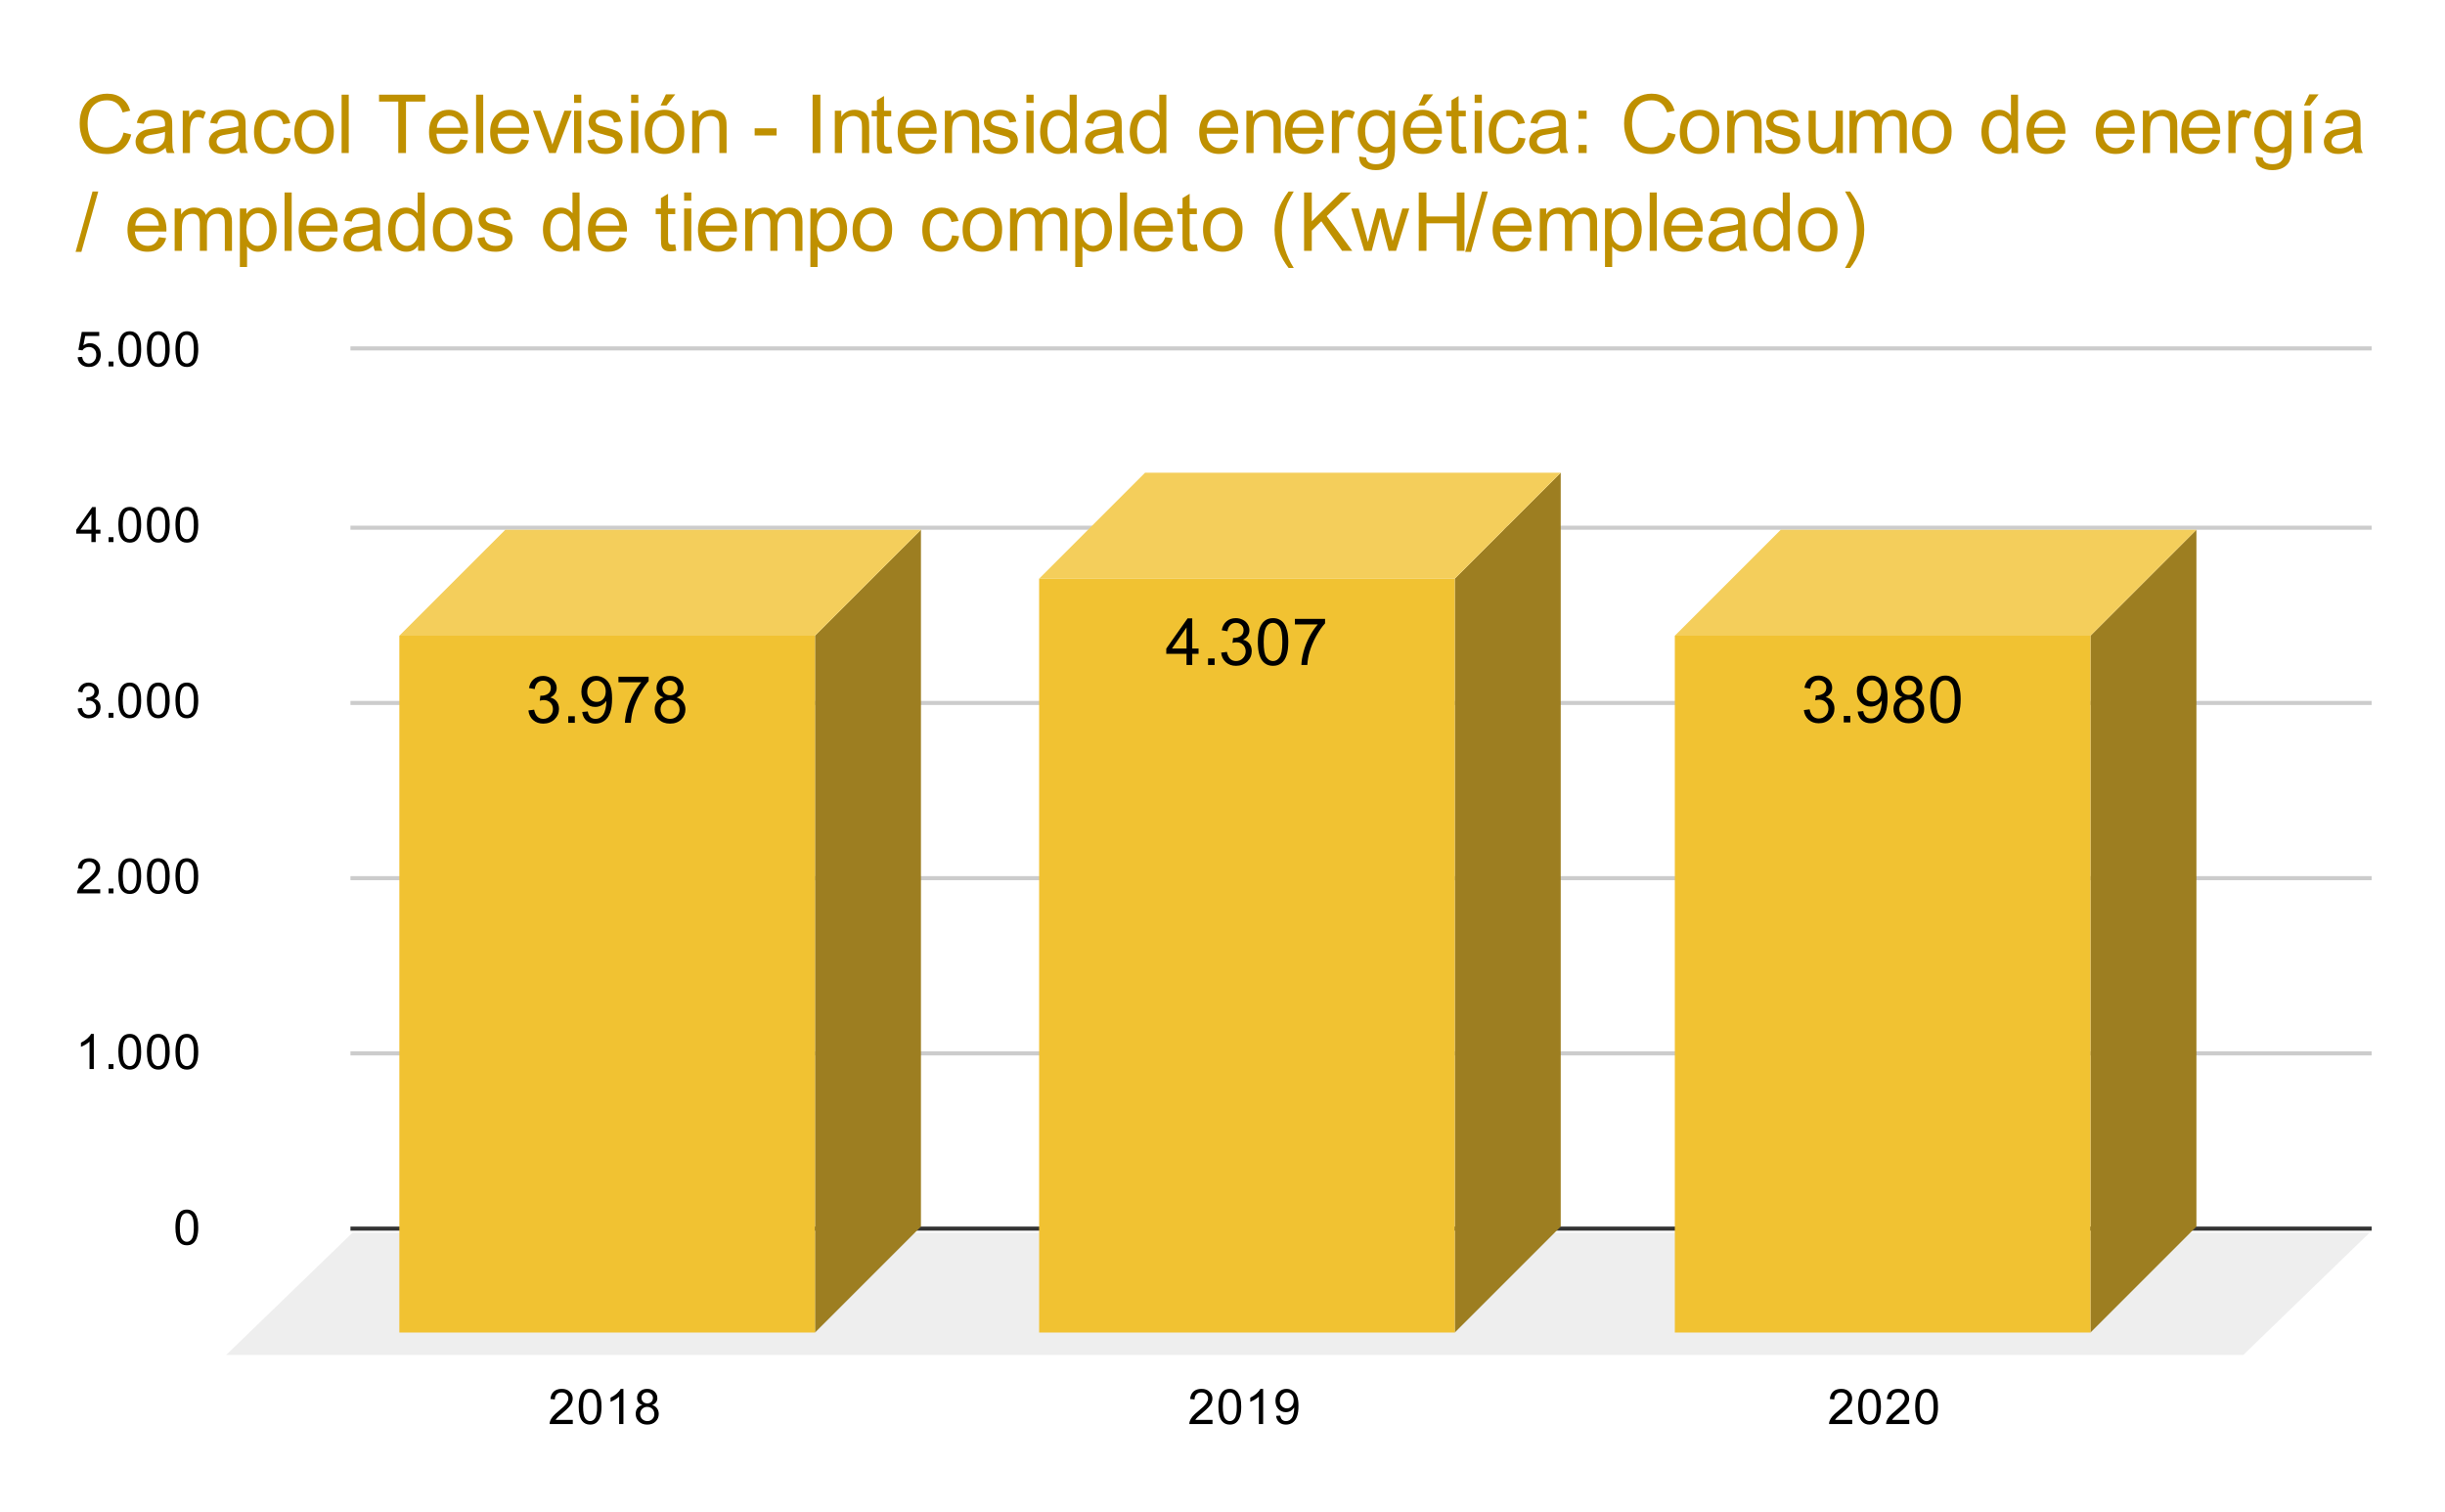
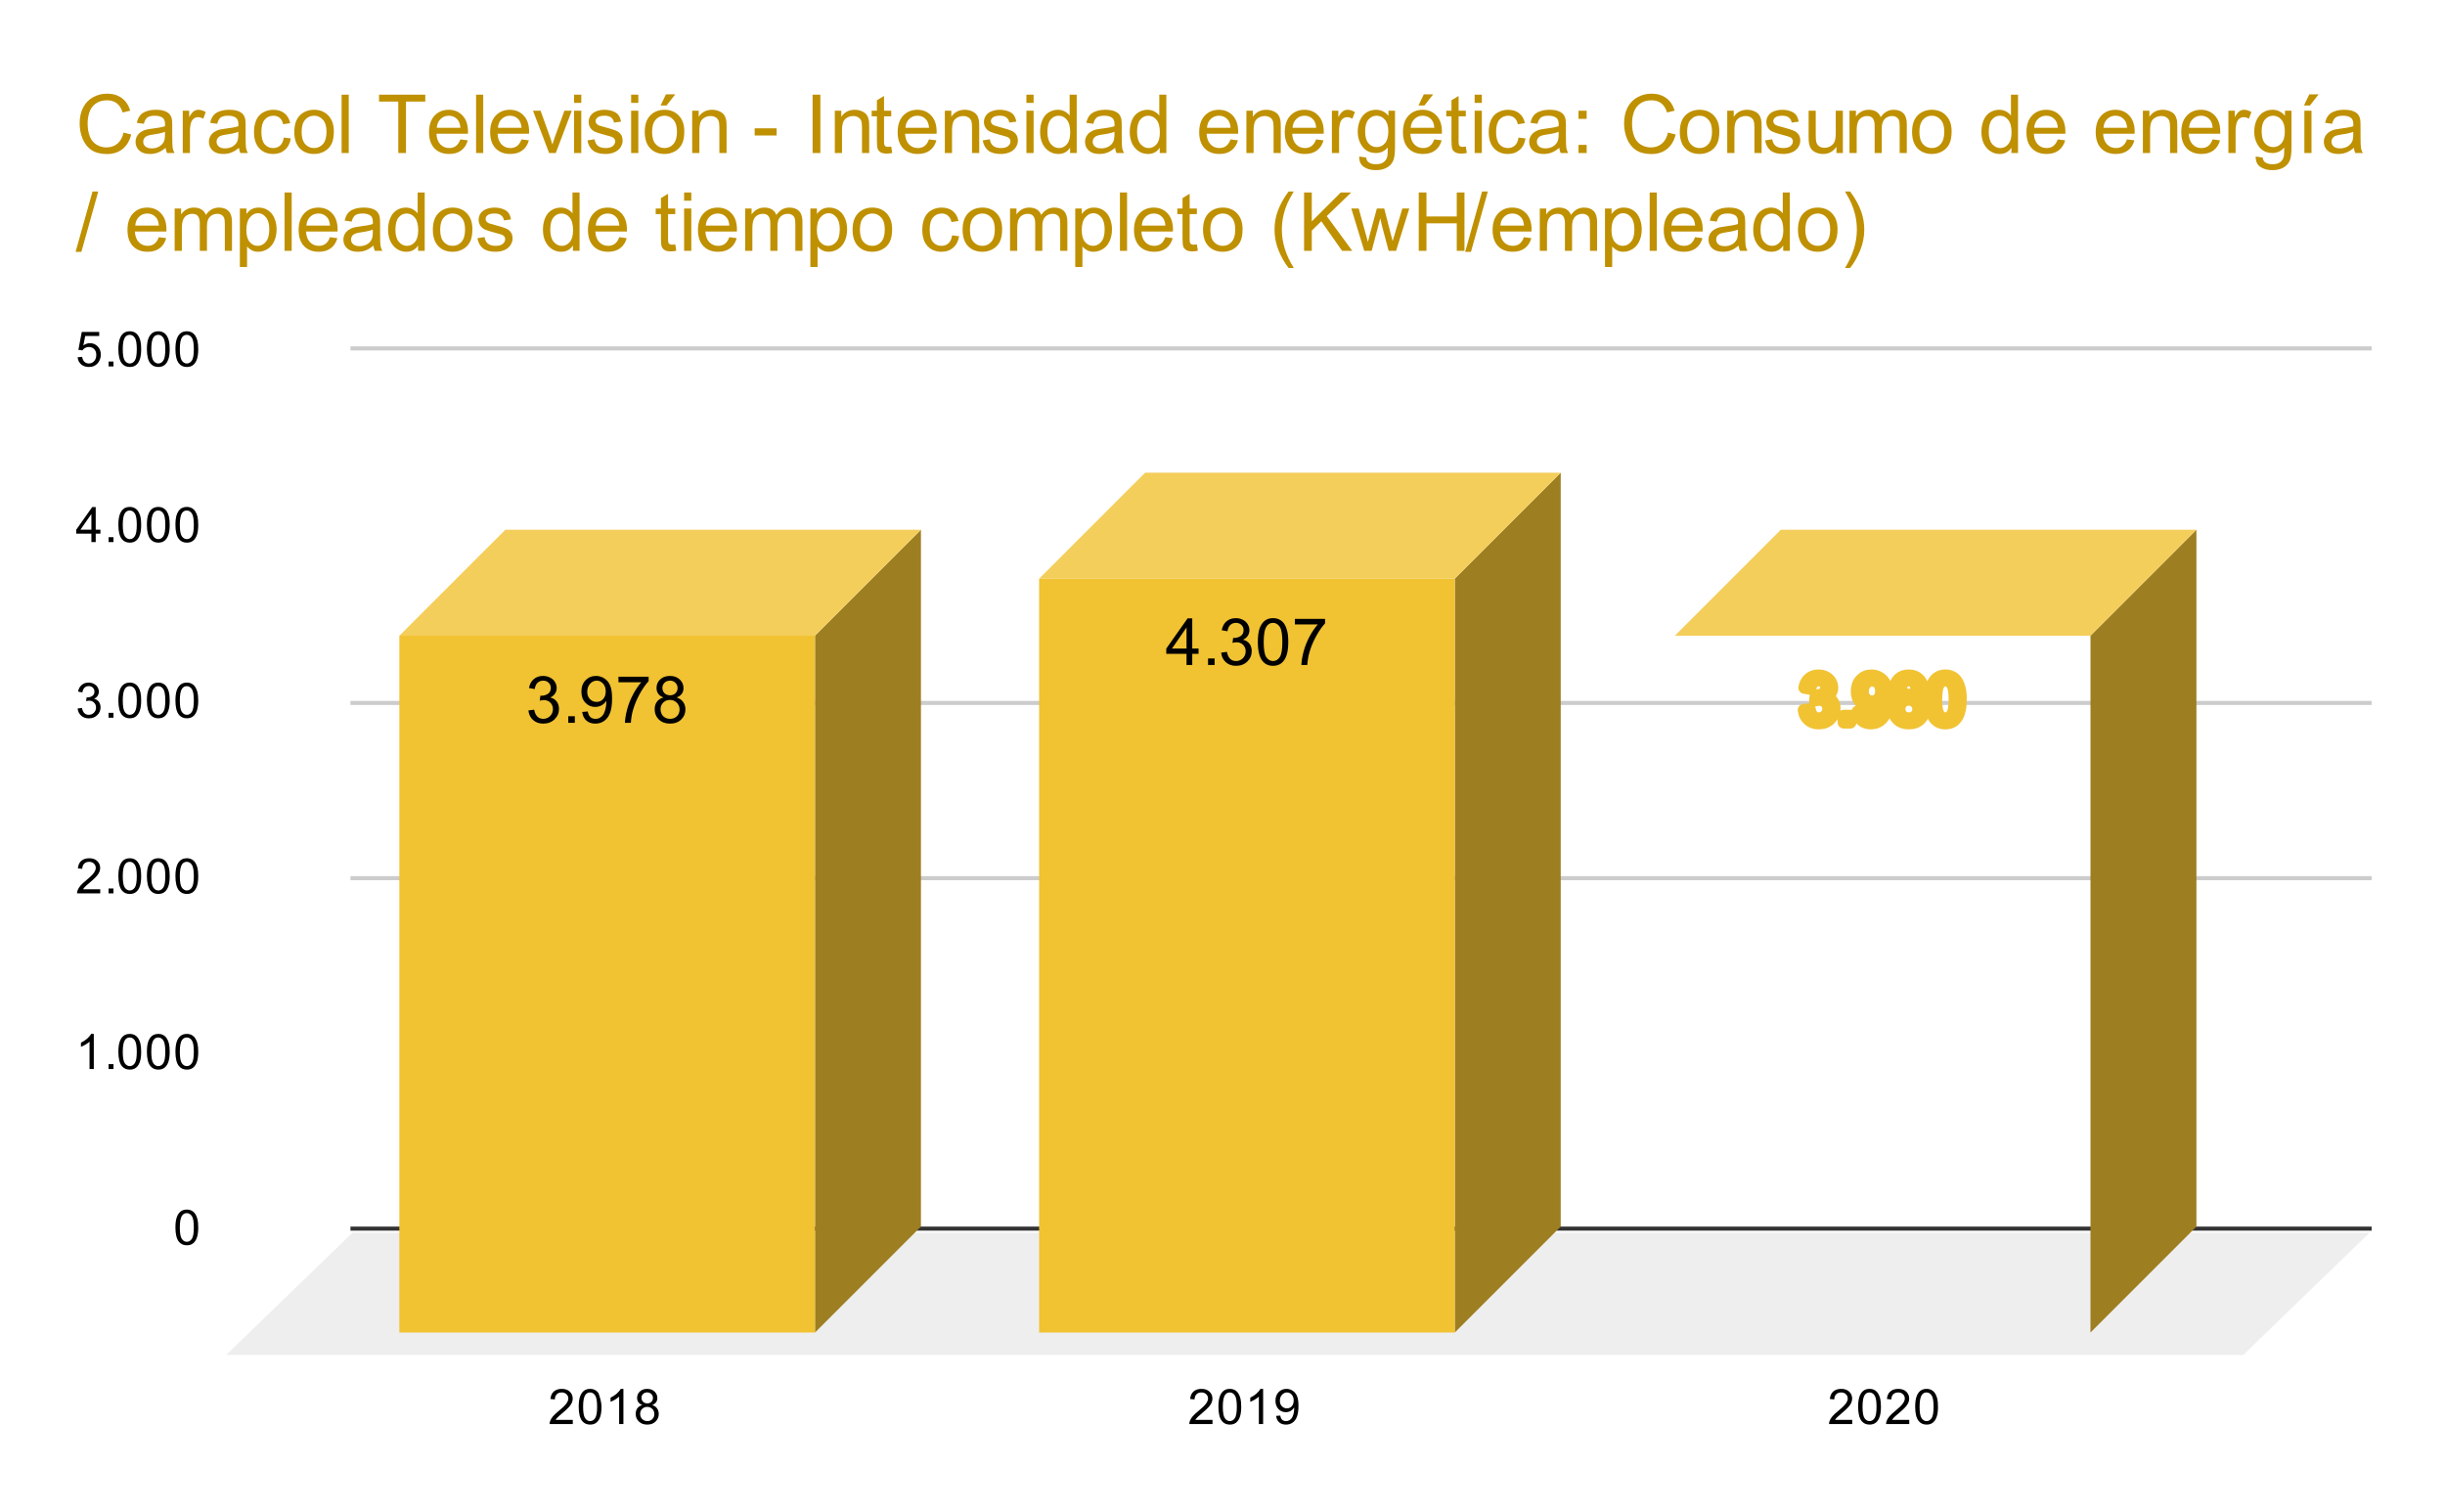
<svg xmlns="http://www.w3.org/2000/svg" version="1.1" viewBox="0.0 0.0 600.0 371.0" fill="none" stroke="none" stroke-linecap="square" stroke-miterlimit="10" width="600" height="371">
  <path fill="#ffffff" d="M0 0L600.0 0L600.0 371.0L0 371.0L0 0Z" fill-rule="nonzero" />
  <path stroke="#333333" stroke-width="1.0" stroke-linecap="butt" d="M86.5 301.5L581.5 301.5" fill-rule="nonzero" />
  <path fill="#eeeeee" d="M55.5 332.5L86.5 302.5L581.5 302.5L550.5 332.5Z" fill-rule="nonzero" />
-   <path stroke="#cccccc" stroke-width="1.0" stroke-linecap="butt" d="M86.5 258.5L581.5 258.5" fill-rule="nonzero" />
  <path stroke="#cccccc" stroke-width="1.0" stroke-linecap="butt" d="M86.5 215.5L581.5 215.5" fill-rule="nonzero" />
  <path stroke="#cccccc" stroke-width="1.0" stroke-linecap="butt" d="M86.5 172.5L581.5 172.5" fill-rule="nonzero" />
-   <path stroke="#cccccc" stroke-width="1.0" stroke-linecap="butt" d="M86.5 129.5L581.5 129.5" fill-rule="nonzero" />
  <path stroke="#cccccc" stroke-width="1.0" stroke-linecap="butt" d="M86.5 85.5L581.5 85.5" fill-rule="nonzero" />
  <clipPath id="id_0">
    <path d="M55.55 85.917L581.45 85.917L581.45 332.45L55.55 332.45L55.55 85.917Z" clip-rule="nonzero" />
  </clipPath>
  <path fill="#9d7e21" clip-path="url(#id_0)" d="M226.0 130.0L226.0 301.0L200.0 327.0L200.0 156.0Z" fill-rule="nonzero" />
  <path fill="#f4ce5b" clip-path="url(#id_0)" d="M200.0 156.0L98.0 156.0L124.0 130.0L226.0 130.0Z" fill-rule="nonzero" />
  <path stroke="#000000" stroke-width="2.0" stroke-linecap="butt" stroke-opacity="0.0" clip-path="url(#id_0)" d="M200.0 327.0L98.0 327.0L98.0 156.0L200.0 156.0Z" fill-rule="nonzero" />
  <path fill="#f1c232" clip-path="url(#id_0)" d="M200.0 327.0L98.0 327.0L98.0 156.0L200.0 156.0Z" fill-rule="nonzero" />
  <path fill="#9d7e21" clip-path="url(#id_0)" d="M383.0 116.0L383.0 301.0L357.0 327.0L357.0 142.0Z" fill-rule="nonzero" />
  <path fill="#f4ce5b" clip-path="url(#id_0)" d="M357.0 142.0L255.0 142.0L281.0 116.0L383.0 116.0Z" fill-rule="nonzero" />
  <path stroke="#000000" stroke-width="2.0" stroke-linecap="butt" stroke-opacity="0.0" clip-path="url(#id_0)" d="M357.0 327.0L255.0 327.0L255.0 142.0L357.0 142.0Z" fill-rule="nonzero" />
  <path fill="#f1c232" clip-path="url(#id_0)" d="M357.0 327.0L255.0 327.0L255.0 142.0L357.0 142.0Z" fill-rule="nonzero" />
  <path fill="#9d7e21" clip-path="url(#id_0)" d="M539.0 130.0L539.0 301.0L513.0 327.0L513.0 156.0Z" fill-rule="nonzero" />
  <path fill="#f4ce5b" clip-path="url(#id_0)" d="M513.0 156.0L411.0 156.0L437.0 130.0L539.0 130.0Z" fill-rule="nonzero" />
  <path stroke="#000000" stroke-width="2.0" stroke-linecap="butt" stroke-opacity="0.0" clip-path="url(#id_0)" d="M513.0 327.0L411.0 327.0L411.0 156.0L513.0 156.0Z" fill-rule="nonzero" />
-   <path fill="#f1c232" clip-path="url(#id_0)" d="M513.0 327.0L411.0 327.0L411.0 156.0L513.0 156.0Z" fill-rule="nonzero" />
  <path stroke="#f1c232" stroke-width="3.0" stroke-linejoin="round" stroke-linecap="round" d="M129.672 174.34L131.078 174.153Q131.328 175.356 131.906 175.887Q132.484 176.403 133.328 176.403Q134.312 176.403 135.0 175.715Q135.688 175.028 135.688 174.012Q135.688 173.044 135.047 172.419Q134.422 171.794 133.438 171.794Q133.047 171.794 132.453 171.95L132.609 170.715Q132.75 170.731 132.828 170.731Q133.734 170.731 134.453 170.262Q135.172 169.794 135.172 168.809Q135.172 168.044 134.641 167.544Q134.125 167.028 133.297 167.028Q132.469 167.028 131.922 167.544Q131.375 168.059 131.219 169.09L129.812 168.84Q130.078 167.419 130.984 166.653Q131.906 165.872 133.266 165.872Q134.203 165.872 134.984 166.278Q135.781 166.669 136.188 167.372Q136.609 168.059 136.609 168.84Q136.609 169.59 136.203 170.2Q135.812 170.809 135.031 171.169Q136.047 171.403 136.609 172.137Q137.172 172.872 137.172 173.981Q137.172 175.481 136.078 176.528Q134.984 177.575 133.312 177.575Q131.812 177.575 130.812 176.684Q129.812 175.778 129.672 174.34ZM139.453 177.372L139.453 175.762L141.062 175.762L141.062 177.372L139.453 177.372ZM142.875 174.715L144.234 174.59Q144.406 175.544 144.891 175.981Q145.375 176.403 146.125 176.403Q146.781 176.403 147.266 176.106Q147.75 175.809 148.062 175.325Q148.375 174.825 148.578 173.981Q148.797 173.137 148.797 172.262Q148.797 172.169 148.797 171.981Q148.375 172.653 147.641 173.075Q146.906 173.481 146.062 173.481Q144.641 173.481 143.656 172.45Q142.672 171.419 142.672 169.731Q142.672 167.997 143.688 166.934Q144.719 165.872 146.266 165.872Q147.391 165.872 148.312 166.481Q149.234 167.075 149.719 168.184Q150.203 169.294 150.203 171.403Q150.203 173.606 149.719 174.903Q149.25 176.2 148.297 176.887Q147.359 177.575 146.094 177.575Q144.75 177.575 143.891 176.825Q143.047 176.075 142.875 174.715ZM148.641 169.669Q148.641 168.45 147.984 167.747Q147.344 167.028 146.438 167.028Q145.5 167.028 144.797 167.794Q144.109 168.559 144.109 169.778Q144.109 170.872 144.766 171.559Q145.438 172.247 146.406 172.247Q147.375 172.247 148.0 171.559Q148.641 170.872 148.641 169.669ZM151.766 167.419L151.766 166.059L159.172 166.059L159.172 167.153Q158.078 168.325 157.0 170.262Q155.938 172.184 155.344 174.215Q154.922 175.653 154.812 177.372L153.359 177.372Q153.391 176.012 153.891 174.106Q154.406 172.184 155.344 170.419Q156.297 168.637 157.375 167.419L151.766 167.419ZM162.828 171.153Q161.953 170.84 161.531 170.247Q161.109 169.653 161.109 168.825Q161.109 167.575 162.0 166.731Q162.906 165.872 164.406 165.872Q165.906 165.872 166.812 166.747Q167.734 167.606 167.734 168.856Q167.734 169.653 167.312 170.247Q166.891 170.84 166.047 171.153Q167.094 171.497 167.641 172.262Q168.203 173.028 168.203 174.09Q168.203 175.559 167.156 176.575Q166.125 177.575 164.422 177.575Q162.734 177.575 161.688 176.575Q160.656 175.559 160.656 174.059Q160.656 172.934 161.219 172.184Q161.781 171.434 162.828 171.153ZM162.547 168.778Q162.547 169.59 163.062 170.106Q163.594 170.622 164.438 170.622Q165.25 170.622 165.766 170.106Q166.281 169.59 166.281 168.856Q166.281 168.075 165.75 167.559Q165.219 167.028 164.422 167.028Q163.609 167.028 163.078 167.544Q162.547 168.059 162.547 168.778ZM162.094 174.059Q162.094 174.669 162.375 175.231Q162.672 175.794 163.234 176.106Q163.797 176.403 164.438 176.403Q165.453 176.403 166.109 175.762Q166.766 175.106 166.766 174.106Q166.766 173.09 166.078 172.434Q165.406 171.762 164.391 171.762Q163.406 171.762 162.75 172.419Q162.094 173.075 162.094 174.059Z" fill-rule="nonzero" />
  <path fill="#000000" d="M129.672 174.34L131.078 174.153Q131.328 175.356 131.906 175.887Q132.484 176.403 133.328 176.403Q134.312 176.403 135.0 175.715Q135.688 175.028 135.688 174.012Q135.688 173.044 135.047 172.419Q134.422 171.794 133.438 171.794Q133.047 171.794 132.453 171.95L132.609 170.715Q132.75 170.731 132.828 170.731Q133.734 170.731 134.453 170.262Q135.172 169.794 135.172 168.809Q135.172 168.044 134.641 167.544Q134.125 167.028 133.297 167.028Q132.469 167.028 131.922 167.544Q131.375 168.059 131.219 169.09L129.812 168.84Q130.078 167.419 130.984 166.653Q131.906 165.872 133.266 165.872Q134.203 165.872 134.984 166.278Q135.781 166.669 136.188 167.372Q136.609 168.059 136.609 168.84Q136.609 169.59 136.203 170.2Q135.812 170.809 135.031 171.169Q136.047 171.403 136.609 172.137Q137.172 172.872 137.172 173.981Q137.172 175.481 136.078 176.528Q134.984 177.575 133.312 177.575Q131.812 177.575 130.812 176.684Q129.812 175.778 129.672 174.34ZM139.453 177.372L139.453 175.762L141.062 175.762L141.062 177.372L139.453 177.372ZM142.875 174.715L144.234 174.59Q144.406 175.544 144.891 175.981Q145.375 176.403 146.125 176.403Q146.781 176.403 147.266 176.106Q147.75 175.809 148.062 175.325Q148.375 174.825 148.578 173.981Q148.797 173.137 148.797 172.262Q148.797 172.169 148.797 171.981Q148.375 172.653 147.641 173.075Q146.906 173.481 146.062 173.481Q144.641 173.481 143.656 172.45Q142.672 171.419 142.672 169.731Q142.672 167.997 143.688 166.934Q144.719 165.872 146.266 165.872Q147.391 165.872 148.312 166.481Q149.234 167.075 149.719 168.184Q150.203 169.294 150.203 171.403Q150.203 173.606 149.719 174.903Q149.25 176.2 148.297 176.887Q147.359 177.575 146.094 177.575Q144.75 177.575 143.891 176.825Q143.047 176.075 142.875 174.715ZM148.641 169.669Q148.641 168.45 147.984 167.747Q147.344 167.028 146.438 167.028Q145.5 167.028 144.797 167.794Q144.109 168.559 144.109 169.778Q144.109 170.872 144.766 171.559Q145.438 172.247 146.406 172.247Q147.375 172.247 148.0 171.559Q148.641 170.872 148.641 169.669ZM151.766 167.419L151.766 166.059L159.172 166.059L159.172 167.153Q158.078 168.325 157.0 170.262Q155.938 172.184 155.344 174.215Q154.922 175.653 154.812 177.372L153.359 177.372Q153.391 176.012 153.891 174.106Q154.406 172.184 155.344 170.419Q156.297 168.637 157.375 167.419L151.766 167.419ZM162.828 171.153Q161.953 170.84 161.531 170.247Q161.109 169.653 161.109 168.825Q161.109 167.575 162.0 166.731Q162.906 165.872 164.406 165.872Q165.906 165.872 166.812 166.747Q167.734 167.606 167.734 168.856Q167.734 169.653 167.312 170.247Q166.891 170.84 166.047 171.153Q167.094 171.497 167.641 172.262Q168.203 173.028 168.203 174.09Q168.203 175.559 167.156 176.575Q166.125 177.575 164.422 177.575Q162.734 177.575 161.688 176.575Q160.656 175.559 160.656 174.059Q160.656 172.934 161.219 172.184Q161.781 171.434 162.828 171.153ZM162.547 168.778Q162.547 169.59 163.062 170.106Q163.594 170.622 164.438 170.622Q165.25 170.622 165.766 170.106Q166.281 169.59 166.281 168.856Q166.281 168.075 165.75 167.559Q165.219 167.028 164.422 167.028Q163.609 167.028 163.078 167.544Q162.547 168.059 162.547 168.778ZM162.094 174.059Q162.094 174.669 162.375 175.231Q162.672 175.794 163.234 176.106Q163.797 176.403 164.438 176.403Q165.453 176.403 166.109 175.762Q166.766 175.106 166.766 174.106Q166.766 173.09 166.078 172.434Q165.406 171.762 164.391 171.762Q163.406 171.762 162.75 172.419Q162.094 173.075 162.094 174.059Z" fill-rule="nonzero" />
  <path stroke="#f1c232" stroke-width="3.0" stroke-linejoin="round" stroke-linecap="round" d="M291.172 163.19L291.172 160.44L286.203 160.44L286.203 159.158L291.438 151.736L292.578 151.736L292.578 159.158L294.125 159.158L294.125 160.44L292.578 160.44L292.578 163.19L291.172 163.19ZM291.172 159.158L291.172 153.986L287.594 159.158L291.172 159.158ZM296.453 163.19L296.453 161.58L298.062 161.58L298.062 163.19L296.453 163.19ZM299.672 160.158L301.078 159.971Q301.328 161.174 301.906 161.705Q302.484 162.221 303.328 162.221Q304.312 162.221 305.0 161.533Q305.688 160.846 305.688 159.83Q305.688 158.861 305.047 158.236Q304.422 157.611 303.438 157.611Q303.047 157.611 302.453 157.768L302.609 156.533Q302.75 156.549 302.828 156.549Q303.734 156.549 304.453 156.08Q305.172 155.611 305.172 154.627Q305.172 153.861 304.641 153.361Q304.125 152.846 303.297 152.846Q302.469 152.846 301.922 153.361Q301.375 153.877 301.219 154.908L299.812 154.658Q300.078 153.236 300.984 152.471Q301.906 151.69 303.266 151.69Q304.203 151.69 304.984 152.096Q305.781 152.486 306.188 153.19Q306.609 153.877 306.609 154.658Q306.609 155.408 306.203 156.018Q305.812 156.627 305.031 156.986Q306.047 157.221 306.609 157.955Q307.172 158.69 307.172 159.799Q307.172 161.299 306.078 162.346Q304.984 163.393 303.312 163.393Q301.812 163.393 300.812 162.502Q299.812 161.596 299.672 160.158ZM308.672 157.533Q308.672 155.502 309.078 154.268Q309.5 153.033 310.328 152.361Q311.156 151.69 312.406 151.69Q313.328 151.69 314.016 152.065Q314.719 152.424 315.172 153.127Q315.625 153.83 315.875 154.83Q316.141 155.83 316.141 157.533Q316.141 159.549 315.719 160.799Q315.312 162.033 314.484 162.721Q313.656 163.393 312.406 163.393Q310.75 163.393 309.797 162.19Q308.672 160.768 308.672 157.533ZM310.109 157.533Q310.109 160.361 310.766 161.299Q311.438 162.221 312.406 162.221Q313.375 162.221 314.031 161.283Q314.688 160.346 314.688 157.533Q314.688 154.705 314.031 153.783Q313.375 152.846 312.391 152.846Q311.422 152.846 310.844 153.674Q310.109 154.721 310.109 157.533ZM317.766 153.236L317.766 151.877L325.172 151.877L325.172 152.971Q324.078 154.143 323.0 156.08Q321.938 158.002 321.344 160.033Q320.922 161.471 320.812 163.19L319.359 163.19Q319.391 161.83 319.891 159.924Q320.406 158.002 321.344 156.236Q322.297 154.455 323.375 153.236L317.766 153.236Z" fill-rule="nonzero" />
  <path fill="#000000" d="M291.172 163.19L291.172 160.44L286.203 160.44L286.203 159.158L291.438 151.736L292.578 151.736L292.578 159.158L294.125 159.158L294.125 160.44L292.578 160.44L292.578 163.19L291.172 163.19ZM291.172 159.158L291.172 153.986L287.594 159.158L291.172 159.158ZM296.453 163.19L296.453 161.58L298.062 161.58L298.062 163.19L296.453 163.19ZM299.672 160.158L301.078 159.971Q301.328 161.174 301.906 161.705Q302.484 162.221 303.328 162.221Q304.312 162.221 305.0 161.533Q305.688 160.846 305.688 159.83Q305.688 158.861 305.047 158.236Q304.422 157.611 303.438 157.611Q303.047 157.611 302.453 157.768L302.609 156.533Q302.75 156.549 302.828 156.549Q303.734 156.549 304.453 156.08Q305.172 155.611 305.172 154.627Q305.172 153.861 304.641 153.361Q304.125 152.846 303.297 152.846Q302.469 152.846 301.922 153.361Q301.375 153.877 301.219 154.908L299.812 154.658Q300.078 153.236 300.984 152.471Q301.906 151.69 303.266 151.69Q304.203 151.69 304.984 152.096Q305.781 152.486 306.188 153.19Q306.609 153.877 306.609 154.658Q306.609 155.408 306.203 156.018Q305.812 156.627 305.031 156.986Q306.047 157.221 306.609 157.955Q307.172 158.69 307.172 159.799Q307.172 161.299 306.078 162.346Q304.984 163.393 303.312 163.393Q301.812 163.393 300.812 162.502Q299.812 161.596 299.672 160.158ZM308.672 157.533Q308.672 155.502 309.078 154.268Q309.5 153.033 310.328 152.361Q311.156 151.69 312.406 151.69Q313.328 151.69 314.016 152.065Q314.719 152.424 315.172 153.127Q315.625 153.83 315.875 154.83Q316.141 155.83 316.141 157.533Q316.141 159.549 315.719 160.799Q315.312 162.033 314.484 162.721Q313.656 163.393 312.406 163.393Q310.75 163.393 309.797 162.19Q308.672 160.768 308.672 157.533ZM310.109 157.533Q310.109 160.361 310.766 161.299Q311.438 162.221 312.406 162.221Q313.375 162.221 314.031 161.283Q314.688 160.346 314.688 157.533Q314.688 154.705 314.031 153.783Q313.375 152.846 312.391 152.846Q311.422 152.846 310.844 153.674Q310.109 154.721 310.109 157.533ZM317.766 153.236L317.766 151.877L325.172 151.877L325.172 152.971Q324.078 154.143 323.0 156.08Q321.938 158.002 321.344 160.033Q320.922 161.471 320.812 163.19L319.359 163.19Q319.391 161.83 319.891 159.924Q320.406 158.002 321.344 156.236Q322.297 154.455 323.375 153.236L317.766 153.236Z" fill-rule="nonzero" />
  <path stroke="#f1c232" stroke-width="3.0" stroke-linejoin="round" stroke-linecap="round" d="M442.672 174.254L444.078 174.067Q444.328 175.27 444.906 175.801Q445.484 176.317 446.328 176.317Q447.312 176.317 448.0 175.629Q448.688 174.942 448.688 173.926Q448.688 172.957 448.047 172.332Q447.422 171.707 446.438 171.707Q446.047 171.707 445.453 171.864L445.609 170.629Q445.75 170.645 445.828 170.645Q446.734 170.645 447.453 170.176Q448.172 169.707 448.172 168.723Q448.172 167.957 447.641 167.457Q447.125 166.942 446.297 166.942Q445.469 166.942 444.922 167.457Q444.375 167.973 444.219 169.004L442.812 168.754Q443.078 167.332 443.984 166.567Q444.906 165.785 446.266 165.785Q447.203 165.785 447.984 166.192Q448.781 166.582 449.188 167.285Q449.609 167.973 449.609 168.754Q449.609 169.504 449.203 170.114Q448.812 170.723 448.031 171.082Q449.047 171.317 449.609 172.051Q450.172 172.785 450.172 173.895Q450.172 175.395 449.078 176.442Q447.984 177.489 446.312 177.489Q444.812 177.489 443.812 176.598Q442.812 175.692 442.672 174.254ZM452.453 177.285L452.453 175.676L454.062 175.676L454.062 177.285L452.453 177.285ZM455.875 174.629L457.234 174.504Q457.406 175.457 457.891 175.895Q458.375 176.317 459.125 176.317Q459.781 176.317 460.266 176.02Q460.75 175.723 461.062 175.239Q461.375 174.739 461.578 173.895Q461.797 173.051 461.797 172.176Q461.797 172.082 461.797 171.895Q461.375 172.567 460.641 172.989Q459.906 173.395 459.062 173.395Q457.641 173.395 456.656 172.364Q455.672 171.332 455.672 169.645Q455.672 167.91 456.688 166.848Q457.719 165.785 459.266 165.785Q460.391 165.785 461.312 166.395Q462.234 166.989 462.719 168.098Q463.203 169.207 463.203 171.317Q463.203 173.52 462.719 174.817Q462.25 176.114 461.297 176.801Q460.359 177.489 459.094 177.489Q457.75 177.489 456.891 176.739Q456.047 175.989 455.875 174.629ZM461.641 169.582Q461.641 168.364 460.984 167.66Q460.344 166.942 459.438 166.942Q458.5 166.942 457.797 167.707Q457.109 168.473 457.109 169.692Q457.109 170.785 457.766 171.473Q458.438 172.16 459.406 172.16Q460.375 172.16 461.0 171.473Q461.641 170.785 461.641 169.582ZM466.828 171.067Q465.953 170.754 465.531 170.16Q465.109 169.567 465.109 168.739Q465.109 167.489 466.0 166.645Q466.906 165.785 468.406 165.785Q469.906 165.785 470.812 166.66Q471.734 167.52 471.734 168.77Q471.734 169.567 471.312 170.16Q470.891 170.754 470.047 171.067Q471.094 171.41 471.641 172.176Q472.203 172.942 472.203 174.004Q472.203 175.473 471.156 176.489Q470.125 177.489 468.422 177.489Q466.734 177.489 465.688 176.489Q464.656 175.473 464.656 173.973Q464.656 172.848 465.219 172.098Q465.781 171.348 466.828 171.067ZM466.547 168.692Q466.547 169.504 467.062 170.02Q467.594 170.535 468.438 170.535Q469.25 170.535 469.766 170.02Q470.281 169.504 470.281 168.77Q470.281 167.989 469.75 167.473Q469.219 166.942 468.422 166.942Q467.609 166.942 467.078 167.457Q466.547 167.973 466.547 168.692ZM466.094 173.973Q466.094 174.582 466.375 175.145Q466.672 175.707 467.234 176.02Q467.797 176.317 468.438 176.317Q469.453 176.317 470.109 175.676Q470.766 175.02 470.766 174.02Q470.766 173.004 470.078 172.348Q469.406 171.676 468.391 171.676Q467.406 171.676 466.75 172.332Q466.094 172.989 466.094 173.973ZM473.672 171.629Q473.672 169.598 474.078 168.364Q474.5 167.129 475.328 166.457Q476.156 165.785 477.406 165.785Q478.328 165.785 479.016 166.16Q479.719 166.52 480.172 167.223Q480.625 167.926 480.875 168.926Q481.141 169.926 481.141 171.629Q481.141 173.645 480.719 174.895Q480.312 176.129 479.484 176.817Q478.656 177.489 477.406 177.489Q475.75 177.489 474.797 176.285Q473.672 174.864 473.672 171.629ZM475.109 171.629Q475.109 174.457 475.766 175.395Q476.438 176.317 477.406 176.317Q478.375 176.317 479.031 175.379Q479.688 174.442 479.688 171.629Q479.688 168.801 479.031 167.879Q478.375 166.942 477.391 166.942Q476.422 166.942 475.844 167.77Q475.109 168.817 475.109 171.629Z" fill-rule="nonzero" />
-   <path fill="#000000" d="M442.672 174.254L444.078 174.067Q444.328 175.27 444.906 175.801Q445.484 176.317 446.328 176.317Q447.312 176.317 448.0 175.629Q448.688 174.942 448.688 173.926Q448.688 172.957 448.047 172.332Q447.422 171.707 446.438 171.707Q446.047 171.707 445.453 171.864L445.609 170.629Q445.75 170.645 445.828 170.645Q446.734 170.645 447.453 170.176Q448.172 169.707 448.172 168.723Q448.172 167.957 447.641 167.457Q447.125 166.942 446.297 166.942Q445.469 166.942 444.922 167.457Q444.375 167.973 444.219 169.004L442.812 168.754Q443.078 167.332 443.984 166.567Q444.906 165.785 446.266 165.785Q447.203 165.785 447.984 166.192Q448.781 166.582 449.188 167.285Q449.609 167.973 449.609 168.754Q449.609 169.504 449.203 170.114Q448.812 170.723 448.031 171.082Q449.047 171.317 449.609 172.051Q450.172 172.785 450.172 173.895Q450.172 175.395 449.078 176.442Q447.984 177.489 446.312 177.489Q444.812 177.489 443.812 176.598Q442.812 175.692 442.672 174.254ZM452.453 177.285L452.453 175.676L454.062 175.676L454.062 177.285L452.453 177.285ZM455.875 174.629L457.234 174.504Q457.406 175.457 457.891 175.895Q458.375 176.317 459.125 176.317Q459.781 176.317 460.266 176.02Q460.75 175.723 461.062 175.239Q461.375 174.739 461.578 173.895Q461.797 173.051 461.797 172.176Q461.797 172.082 461.797 171.895Q461.375 172.567 460.641 172.989Q459.906 173.395 459.062 173.395Q457.641 173.395 456.656 172.364Q455.672 171.332 455.672 169.645Q455.672 167.91 456.688 166.848Q457.719 165.785 459.266 165.785Q460.391 165.785 461.312 166.395Q462.234 166.989 462.719 168.098Q463.203 169.207 463.203 171.317Q463.203 173.52 462.719 174.817Q462.25 176.114 461.297 176.801Q460.359 177.489 459.094 177.489Q457.75 177.489 456.891 176.739Q456.047 175.989 455.875 174.629ZM461.641 169.582Q461.641 168.364 460.984 167.66Q460.344 166.942 459.438 166.942Q458.5 166.942 457.797 167.707Q457.109 168.473 457.109 169.692Q457.109 170.785 457.766 171.473Q458.438 172.16 459.406 172.16Q460.375 172.16 461.0 171.473Q461.641 170.785 461.641 169.582ZM466.828 171.067Q465.953 170.754 465.531 170.16Q465.109 169.567 465.109 168.739Q465.109 167.489 466.0 166.645Q466.906 165.785 468.406 165.785Q469.906 165.785 470.812 166.66Q471.734 167.52 471.734 168.77Q471.734 169.567 471.312 170.16Q470.891 170.754 470.047 171.067Q471.094 171.41 471.641 172.176Q472.203 172.942 472.203 174.004Q472.203 175.473 471.156 176.489Q470.125 177.489 468.422 177.489Q466.734 177.489 465.688 176.489Q464.656 175.473 464.656 173.973Q464.656 172.848 465.219 172.098Q465.781 171.348 466.828 171.067ZM466.547 168.692Q466.547 169.504 467.062 170.02Q467.594 170.535 468.438 170.535Q469.25 170.535 469.766 170.02Q470.281 169.504 470.281 168.77Q470.281 167.989 469.75 167.473Q469.219 166.942 468.422 166.942Q467.609 166.942 467.078 167.457Q466.547 167.973 466.547 168.692ZM466.094 173.973Q466.094 174.582 466.375 175.145Q466.672 175.707 467.234 176.02Q467.797 176.317 468.438 176.317Q469.453 176.317 470.109 175.676Q470.766 175.02 470.766 174.02Q470.766 173.004 470.078 172.348Q469.406 171.676 468.391 171.676Q467.406 171.676 466.75 172.332Q466.094 172.989 466.094 173.973ZM473.672 171.629Q473.672 169.598 474.078 168.364Q474.5 167.129 475.328 166.457Q476.156 165.785 477.406 165.785Q478.328 165.785 479.016 166.16Q479.719 166.52 480.172 167.223Q480.625 167.926 480.875 168.926Q481.141 169.926 481.141 171.629Q481.141 173.645 480.719 174.895Q480.312 176.129 479.484 176.817Q478.656 177.489 477.406 177.489Q475.75 177.489 474.797 176.285Q473.672 174.864 473.672 171.629ZM475.109 171.629Q475.109 174.457 475.766 175.395Q476.438 176.317 477.406 176.317Q478.375 176.317 479.031 175.379Q479.688 174.442 479.688 171.629Q479.688 168.801 479.031 167.879Q478.375 166.942 477.391 166.942Q476.422 166.942 475.844 167.77Q475.109 168.817 475.109 171.629Z" fill-rule="nonzero" />
  <path fill="#000000" d="M43.05 301.216Q43.05 299.684 43.362 298.762Q43.675 297.825 44.284 297.325Q44.909 296.825 45.847 296.825Q46.534 296.825 47.05 297.106Q47.581 297.387 47.925 297.919Q48.269 298.434 48.456 299.184Q48.644 299.934 48.644 301.216Q48.644 302.731 48.331 303.653Q48.034 304.575 47.409 305.091Q46.8 305.591 45.847 305.591Q44.612 305.591 43.894 304.7Q43.05 303.637 43.05 301.216ZM44.128 301.216Q44.128 303.325 44.628 304.028Q45.128 304.731 45.847 304.731Q46.581 304.731 47.066 304.028Q47.566 303.325 47.566 301.216Q47.566 299.091 47.066 298.403Q46.581 297.7 45.831 297.7Q45.112 297.7 44.675 298.309Q44.128 299.091 44.128 301.216Z" fill-rule="nonzero" />
  <path fill="#000000" d="M23.019 262.343L21.972 262.343L21.972 255.625Q21.581 255.984 20.956 256.359Q20.347 256.718 19.863 256.89L19.863 255.875Q20.738 255.453 21.394 254.875Q22.066 254.281 22.347 253.718L23.019 253.718L23.019 262.343ZM26.644 262.343L26.644 261.14L27.847 261.14L27.847 262.343L26.644 262.343ZM29.05 258.109Q29.05 256.578 29.363 255.656Q29.675 254.718 30.284 254.218Q30.909 253.718 31.847 253.718Q32.534 253.718 33.05 254Q33.581 254.281 33.925 254.812Q34.269 255.328 34.456 256.078Q34.644 256.828 34.644 258.109Q34.644 259.625 34.331 260.546Q34.034 261.468 33.409 261.984Q32.8 262.484 31.847 262.484Q30.613 262.484 29.894 261.593Q29.05 260.531 29.05 258.109ZM30.128 258.109Q30.128 260.218 30.628 260.921Q31.128 261.625 31.847 261.625Q32.581 261.625 33.066 260.921Q33.566 260.218 33.566 258.109Q33.566 255.984 33.066 255.296Q32.581 254.593 31.831 254.593Q31.113 254.593 30.675 255.203Q30.128 255.984 30.128 258.109ZM36.05 258.109Q36.05 256.578 36.362 255.656Q36.675 254.718 37.284 254.218Q37.909 253.718 38.847 253.718Q39.534 253.718 40.05 254Q40.581 254.281 40.925 254.812Q41.269 255.328 41.456 256.078Q41.644 256.828 41.644 258.109Q41.644 259.625 41.331 260.546Q41.034 261.468 40.409 261.984Q39.8 262.484 38.847 262.484Q37.612 262.484 36.894 261.593Q36.05 260.531 36.05 258.109ZM37.128 258.109Q37.128 260.218 37.628 260.921Q38.128 261.625 38.847 261.625Q39.581 261.625 40.066 260.921Q40.566 260.218 40.566 258.109Q40.566 255.984 40.066 255.296Q39.581 254.593 38.831 254.593Q38.112 254.593 37.675 255.203Q37.128 255.984 37.128 258.109ZM43.05 258.109Q43.05 256.578 43.362 255.656Q43.675 254.718 44.284 254.218Q44.909 253.718 45.847 253.718Q46.534 253.718 47.05 254Q47.581 254.281 47.925 254.812Q48.269 255.328 48.456 256.078Q48.644 256.828 48.644 258.109Q48.644 259.625 48.331 260.546Q48.034 261.468 47.409 261.984Q46.8 262.484 45.847 262.484Q44.612 262.484 43.894 261.593Q43.05 260.531 43.05 258.109ZM44.128 258.109Q44.128 260.218 44.628 260.921Q45.128 261.625 45.847 261.625Q46.581 261.625 47.066 260.921Q47.566 260.218 47.566 258.109Q47.566 255.984 47.066 255.296Q46.581 254.593 45.831 254.593Q45.112 254.593 44.675 255.203Q44.128 255.984 44.128 258.109Z" fill-rule="nonzero" />
  <path fill="#000000" d="M24.597 218.221L24.597 219.237L18.909 219.237Q18.909 218.862 19.034 218.502Q19.253 217.924 19.722 217.362Q20.206 216.799 21.113 216.065Q22.519 214.909 23.003 214.237Q23.503 213.565 23.503 212.971Q23.503 212.346 23.05 211.924Q22.597 211.487 21.878 211.487Q21.113 211.487 20.659 211.94Q20.206 212.393 20.191 213.205L19.113 213.096Q19.222 211.877 19.941 211.252Q20.675 210.612 21.909 210.612Q23.144 210.612 23.863 211.299Q24.581 211.987 24.581 213.002Q24.581 213.518 24.363 214.018Q24.159 214.502 23.659 215.065Q23.175 215.612 22.05 216.565Q21.097 217.362 20.816 217.659Q20.55 217.94 20.378 218.221L24.597 218.221ZM26.644 219.237L26.644 218.034L27.847 218.034L27.847 219.237L26.644 219.237ZM29.05 215.002Q29.05 213.471 29.363 212.549Q29.675 211.612 30.284 211.112Q30.909 210.612 31.847 210.612Q32.534 210.612 33.05 210.893Q33.581 211.174 33.925 211.705Q34.269 212.221 34.456 212.971Q34.644 213.721 34.644 215.002Q34.644 216.518 34.331 217.44Q34.034 218.362 33.409 218.877Q32.8 219.377 31.847 219.377Q30.613 219.377 29.894 218.487Q29.05 217.424 29.05 215.002ZM30.128 215.002Q30.128 217.112 30.628 217.815Q31.128 218.518 31.847 218.518Q32.581 218.518 33.066 217.815Q33.566 217.112 33.566 215.002Q33.566 212.877 33.066 212.19Q32.581 211.487 31.831 211.487Q31.113 211.487 30.675 212.096Q30.128 212.877 30.128 215.002ZM36.05 215.002Q36.05 213.471 36.362 212.549Q36.675 211.612 37.284 211.112Q37.909 210.612 38.847 210.612Q39.534 210.612 40.05 210.893Q40.581 211.174 40.925 211.705Q41.269 212.221 41.456 212.971Q41.644 213.721 41.644 215.002Q41.644 216.518 41.331 217.44Q41.034 218.362 40.409 218.877Q39.8 219.377 38.847 219.377Q37.612 219.377 36.894 218.487Q36.05 217.424 36.05 215.002ZM37.128 215.002Q37.128 217.112 37.628 217.815Q38.128 218.518 38.847 218.518Q39.581 218.518 40.066 217.815Q40.566 217.112 40.566 215.002Q40.566 212.877 40.066 212.19Q39.581 211.487 38.831 211.487Q38.112 211.487 37.675 212.096Q37.128 212.877 37.128 215.002ZM43.05 215.002Q43.05 213.471 43.362 212.549Q43.675 211.612 44.284 211.112Q44.909 210.612 45.847 210.612Q46.534 210.612 47.05 210.893Q47.581 211.174 47.925 211.705Q48.269 212.221 48.456 212.971Q48.644 213.721 48.644 215.002Q48.644 216.518 48.331 217.44Q48.034 218.362 47.409 218.877Q46.8 219.377 45.847 219.377Q44.612 219.377 43.894 218.487Q43.05 217.424 43.05 215.002ZM44.128 215.002Q44.128 217.112 44.628 217.815Q45.128 218.518 45.847 218.518Q46.581 218.518 47.066 217.815Q47.566 217.112 47.566 215.002Q47.566 212.877 47.066 212.19Q46.581 211.487 45.831 211.487Q45.112 211.487 44.675 212.096Q44.128 212.877 44.128 215.002Z" fill-rule="nonzero" />
  <path fill="#000000" d="M19.05 173.864L20.113 173.724Q20.284 174.614 20.722 175.021Q21.159 175.411 21.784 175.411Q22.534 175.411 23.05 174.896Q23.566 174.38 23.566 173.614Q23.566 172.896 23.081 172.427Q22.613 171.942 21.878 171.942Q21.581 171.942 21.128 172.067L21.253 171.13Q21.363 171.146 21.425 171.146Q22.097 171.146 22.628 170.802Q23.175 170.442 23.175 169.708Q23.175 169.13 22.784 168.755Q22.394 168.364 21.769 168.364Q21.159 168.364 20.738 168.755Q20.331 169.146 20.222 169.911L19.159 169.724Q19.347 168.677 20.034 168.099Q20.722 167.505 21.738 167.505Q22.441 167.505 23.034 167.817Q23.628 168.114 23.941 168.63Q24.253 169.146 24.253 169.739Q24.253 170.286 23.956 170.755Q23.659 171.208 23.081 171.474Q23.831 171.646 24.253 172.208Q24.675 172.755 24.675 173.599Q24.675 174.724 23.847 175.505Q23.034 176.286 21.784 176.286Q20.659 176.286 19.909 175.614Q19.159 174.927 19.05 173.864ZM26.644 176.13L26.644 174.927L27.847 174.927L27.847 176.13L26.644 176.13ZM29.05 171.896Q29.05 170.364 29.363 169.442Q29.675 168.505 30.284 168.005Q30.909 167.505 31.847 167.505Q32.534 167.505 33.05 167.786Q33.581 168.067 33.925 168.599Q34.269 169.114 34.456 169.864Q34.644 170.614 34.644 171.896Q34.644 173.411 34.331 174.333Q34.034 175.255 33.409 175.771Q32.8 176.271 31.847 176.271Q30.613 176.271 29.894 175.38Q29.05 174.317 29.05 171.896ZM30.128 171.896Q30.128 174.005 30.628 174.708Q31.128 175.411 31.847 175.411Q32.581 175.411 33.066 174.708Q33.566 174.005 33.566 171.896Q33.566 169.771 33.066 169.083Q32.581 168.38 31.831 168.38Q31.113 168.38 30.675 168.989Q30.128 169.771 30.128 171.896ZM36.05 171.896Q36.05 170.364 36.362 169.442Q36.675 168.505 37.284 168.005Q37.909 167.505 38.847 167.505Q39.534 167.505 40.05 167.786Q40.581 168.067 40.925 168.599Q41.269 169.114 41.456 169.864Q41.644 170.614 41.644 171.896Q41.644 173.411 41.331 174.333Q41.034 175.255 40.409 175.771Q39.8 176.271 38.847 176.271Q37.612 176.271 36.894 175.38Q36.05 174.317 36.05 171.896ZM37.128 171.896Q37.128 174.005 37.628 174.708Q38.128 175.411 38.847 175.411Q39.581 175.411 40.066 174.708Q40.566 174.005 40.566 171.896Q40.566 169.771 40.066 169.083Q39.581 168.38 38.831 168.38Q38.112 168.38 37.675 168.989Q37.128 169.771 37.128 171.896ZM43.05 171.896Q43.05 170.364 43.362 169.442Q43.675 168.505 44.284 168.005Q44.909 167.505 45.847 167.505Q46.534 167.505 47.05 167.786Q47.581 168.067 47.925 168.599Q48.269 169.114 48.456 169.864Q48.644 170.614 48.644 171.896Q48.644 173.411 48.331 174.333Q48.034 175.255 47.409 175.771Q46.8 176.271 45.847 176.271Q44.612 176.271 43.894 175.38Q43.05 174.317 43.05 171.896ZM44.128 171.896Q44.128 174.005 44.628 174.708Q45.128 175.411 45.847 175.411Q46.581 175.411 47.066 174.708Q47.566 174.005 47.566 171.896Q47.566 169.771 47.066 169.083Q46.581 168.38 45.831 168.38Q45.112 168.38 44.675 168.989Q44.128 169.771 44.128 171.896Z" fill-rule="nonzero" />
  <path fill="#000000" d="M22.425 133.023L22.425 130.961L18.706 130.961L18.706 129.992L22.628 124.43L23.488 124.43L23.488 129.992L24.644 129.992L24.644 130.961L23.488 130.961L23.488 133.023L22.425 133.023ZM22.425 129.992L22.425 126.133L19.738 129.992L22.425 129.992ZM26.644 133.023L26.644 131.82L27.847 131.82L27.847 133.023L26.644 133.023ZM29.05 128.789Q29.05 127.258 29.363 126.336Q29.675 125.398 30.284 124.898Q30.909 124.398 31.847 124.398Q32.534 124.398 33.05 124.68Q33.581 124.961 33.925 125.492Q34.269 126.008 34.456 126.758Q34.644 127.508 34.644 128.789Q34.644 130.305 34.331 131.226Q34.034 132.148 33.409 132.664Q32.8 133.164 31.847 133.164Q30.613 133.164 29.894 132.273Q29.05 131.211 29.05 128.789ZM30.128 128.789Q30.128 130.898 30.628 131.601Q31.128 132.305 31.847 132.305Q32.581 132.305 33.066 131.601Q33.566 130.898 33.566 128.789Q33.566 126.664 33.066 125.976Q32.581 125.273 31.831 125.273Q31.113 125.273 30.675 125.883Q30.128 126.664 30.128 128.789ZM36.05 128.789Q36.05 127.258 36.362 126.336Q36.675 125.398 37.284 124.898Q37.909 124.398 38.847 124.398Q39.534 124.398 40.05 124.68Q40.581 124.961 40.925 125.492Q41.269 126.008 41.456 126.758Q41.644 127.508 41.644 128.789Q41.644 130.305 41.331 131.226Q41.034 132.148 40.409 132.664Q39.8 133.164 38.847 133.164Q37.612 133.164 36.894 132.273Q36.05 131.211 36.05 128.789ZM37.128 128.789Q37.128 130.898 37.628 131.601Q38.128 132.305 38.847 132.305Q39.581 132.305 40.066 131.601Q40.566 130.898 40.566 128.789Q40.566 126.664 40.066 125.976Q39.581 125.273 38.831 125.273Q38.112 125.273 37.675 125.883Q37.128 126.664 37.128 128.789ZM43.05 128.789Q43.05 127.258 43.362 126.336Q43.675 125.398 44.284 124.898Q44.909 124.398 45.847 124.398Q46.534 124.398 47.05 124.68Q47.581 124.961 47.925 125.492Q48.269 126.008 48.456 126.758Q48.644 127.508 48.644 128.789Q48.644 130.305 48.331 131.226Q48.034 132.148 47.409 132.664Q46.8 133.164 45.847 133.164Q44.612 133.164 43.894 132.273Q43.05 131.211 43.05 128.789ZM44.128 128.789Q44.128 130.898 44.628 131.601Q45.128 132.305 45.847 132.305Q46.581 132.305 47.066 131.601Q47.566 130.898 47.566 128.789Q47.566 126.664 47.066 125.976Q46.581 125.273 45.831 125.273Q45.112 125.273 44.675 125.883Q44.128 126.664 44.128 128.789Z" fill-rule="nonzero" />
  <path fill="#000000" d="M19.05 87.667L20.159 87.573Q20.284 88.385 20.722 88.792Q21.175 89.198 21.816 89.198Q22.566 89.198 23.097 88.62Q23.628 88.042 23.628 87.104Q23.628 86.198 23.113 85.682Q22.613 85.151 21.784 85.151Q21.284 85.151 20.863 85.385Q20.456 85.62 20.222 85.979L19.238 85.854L20.066 81.448L24.347 81.448L24.347 82.448L20.909 82.448L20.456 84.76Q21.222 84.214 22.066 84.214Q23.191 84.214 23.956 84.995Q24.738 85.776 24.738 87.01Q24.738 88.167 24.066 89.026Q23.238 90.057 21.816 90.057Q20.644 90.057 19.894 89.401Q19.159 88.745 19.05 87.667ZM26.644 89.917L26.644 88.714L27.847 88.714L27.847 89.917L26.644 89.917ZM29.05 85.682Q29.05 84.151 29.363 83.229Q29.675 82.292 30.284 81.792Q30.909 81.292 31.847 81.292Q32.534 81.292 33.05 81.573Q33.581 81.854 33.925 82.385Q34.269 82.901 34.456 83.651Q34.644 84.401 34.644 85.682Q34.644 87.198 34.331 88.12Q34.034 89.042 33.409 89.557Q32.8 90.057 31.847 90.057Q30.613 90.057 29.894 89.167Q29.05 88.104 29.05 85.682ZM30.128 85.682Q30.128 87.792 30.628 88.495Q31.128 89.198 31.847 89.198Q32.581 89.198 33.066 88.495Q33.566 87.792 33.566 85.682Q33.566 83.557 33.066 82.87Q32.581 82.167 31.831 82.167Q31.113 82.167 30.675 82.776Q30.128 83.557 30.128 85.682ZM36.05 85.682Q36.05 84.151 36.362 83.229Q36.675 82.292 37.284 81.792Q37.909 81.292 38.847 81.292Q39.534 81.292 40.05 81.573Q40.581 81.854 40.925 82.385Q41.269 82.901 41.456 83.651Q41.644 84.401 41.644 85.682Q41.644 87.198 41.331 88.12Q41.034 89.042 40.409 89.557Q39.8 90.057 38.847 90.057Q37.612 90.057 36.894 89.167Q36.05 88.104 36.05 85.682ZM37.128 85.682Q37.128 87.792 37.628 88.495Q38.128 89.198 38.847 89.198Q39.581 89.198 40.066 88.495Q40.566 87.792 40.566 85.682Q40.566 83.557 40.066 82.87Q39.581 82.167 38.831 82.167Q38.112 82.167 37.675 82.776Q37.128 83.557 37.128 85.682ZM43.05 85.682Q43.05 84.151 43.362 83.229Q43.675 82.292 44.284 81.792Q44.909 81.292 45.847 81.292Q46.534 81.292 47.05 81.573Q47.581 81.854 47.925 82.385Q48.269 82.901 48.456 83.651Q48.644 84.401 48.644 85.682Q48.644 87.198 48.331 88.12Q48.034 89.042 47.409 89.557Q46.8 90.057 45.847 90.057Q44.612 90.057 43.894 89.167Q43.05 88.104 43.05 85.682ZM44.128 85.682Q44.128 87.792 44.628 88.495Q45.128 89.198 45.847 89.198Q46.581 89.198 47.066 88.495Q47.566 87.792 47.566 85.682Q47.566 83.557 47.066 82.87Q46.581 82.167 45.831 82.167Q45.112 82.167 44.675 82.776Q44.128 83.557 44.128 85.682Z" fill-rule="nonzero" />
-   <path fill="#000000" d="M140.562 348.434L140.562 349.45L134.874 349.45Q134.874 349.075 134.999 348.716Q135.218 348.137 135.687 347.575Q136.171 347.012 137.077 346.278Q138.484 345.122 138.968 344.45Q139.468 343.778 139.468 343.184Q139.468 342.559 139.015 342.137Q138.562 341.7 137.843 341.7Q137.077 341.7 136.624 342.153Q136.171 342.606 136.156 343.419L135.077 343.309Q135.187 342.091 135.906 341.466Q136.64 340.825 137.874 340.825Q139.109 340.825 139.827 341.512Q140.546 342.2 140.546 343.216Q140.546 343.731 140.327 344.231Q140.124 344.716 139.624 345.278Q139.14 345.825 138.015 346.778Q137.062 347.575 136.781 347.872Q136.515 348.153 136.343 348.434L140.562 348.434ZM142.015 345.216Q142.015 343.684 142.327 342.762Q142.64 341.825 143.249 341.325Q143.874 340.825 144.812 340.825Q145.499 340.825 146.015 341.106Q146.546 341.387 146.89 341.919Q147.234 342.434 147.421 343.184Q147.609 343.934 147.609 345.216Q147.609 346.731 147.296 347.653Q146.999 348.575 146.374 349.091Q145.765 349.591 144.812 349.591Q143.577 349.591 142.859 348.7Q142.015 347.637 142.015 345.216ZM143.093 345.216Q143.093 347.325 143.593 348.028Q144.093 348.731 144.812 348.731Q145.546 348.731 146.031 348.028Q146.531 347.325 146.531 345.216Q146.531 343.091 146.031 342.403Q145.546 341.7 144.796 341.7Q144.077 341.7 143.64 342.309Q143.093 343.091 143.093 345.216ZM152.984 349.45L151.937 349.45L151.937 342.731Q151.546 343.091 150.921 343.466Q150.312 343.825 149.827 343.997L149.827 342.981Q150.702 342.559 151.359 341.981Q152.031 341.387 152.312 340.825L152.984 340.825L152.984 349.45ZM157.64 344.794Q156.984 344.544 156.656 344.106Q156.343 343.653 156.343 343.044Q156.343 342.106 157.015 341.466Q157.702 340.825 158.812 340.825Q159.937 340.825 160.624 341.481Q161.312 342.137 161.312 343.075Q161.312 343.669 160.999 344.106Q160.687 344.544 160.046 344.794Q160.843 345.044 161.249 345.622Q161.656 346.2 161.656 346.997Q161.656 348.091 160.874 348.841Q160.109 349.591 158.827 349.591Q157.562 349.591 156.781 348.841Q155.999 348.091 155.999 346.966Q155.999 346.122 156.421 345.559Q156.859 344.997 157.64 344.794ZM157.421 342.997Q157.421 343.606 157.812 343.997Q158.218 344.387 158.843 344.387Q159.452 344.387 159.843 344.012Q160.234 343.622 160.234 343.059Q160.234 342.481 159.827 342.091Q159.421 341.684 158.827 341.684Q158.218 341.684 157.812 342.075Q157.421 342.466 157.421 342.997ZM157.093 346.966Q157.093 347.419 157.296 347.841Q157.515 348.262 157.937 348.497Q158.359 348.731 158.843 348.731Q159.593 348.731 160.077 348.247Q160.577 347.762 160.577 347.012Q160.577 346.247 160.077 345.747Q159.577 345.247 158.812 345.247Q158.062 345.247 157.577 345.747Q157.093 346.231 157.093 346.966Z" fill-rule="nonzero" />
+   <path fill="#000000" d="M140.562 348.434L140.562 349.45L134.874 349.45Q134.874 349.075 134.999 348.716Q135.218 348.137 135.687 347.575Q136.171 347.012 137.077 346.278Q138.484 345.122 138.968 344.45Q139.468 343.778 139.468 343.184Q139.468 342.559 139.015 342.137Q138.562 341.7 137.843 341.7Q137.077 341.7 136.624 342.153Q136.171 342.606 136.156 343.419L135.077 343.309Q135.187 342.091 135.906 341.466Q136.64 340.825 137.874 340.825Q139.109 340.825 139.827 341.512Q140.546 342.2 140.546 343.216Q140.546 343.731 140.327 344.231Q140.124 344.716 139.624 345.278Q139.14 345.825 138.015 346.778Q137.062 347.575 136.781 347.872Q136.515 348.153 136.343 348.434L140.562 348.434ZM142.015 345.216Q142.015 343.684 142.327 342.762Q142.64 341.825 143.249 341.325Q143.874 340.825 144.812 340.825Q145.499 340.825 146.015 341.106Q146.546 341.387 146.89 341.919Q147.609 343.934 147.609 345.216Q147.609 346.731 147.296 347.653Q146.999 348.575 146.374 349.091Q145.765 349.591 144.812 349.591Q143.577 349.591 142.859 348.7Q142.015 347.637 142.015 345.216ZM143.093 345.216Q143.093 347.325 143.593 348.028Q144.093 348.731 144.812 348.731Q145.546 348.731 146.031 348.028Q146.531 347.325 146.531 345.216Q146.531 343.091 146.031 342.403Q145.546 341.7 144.796 341.7Q144.077 341.7 143.64 342.309Q143.093 343.091 143.093 345.216ZM152.984 349.45L151.937 349.45L151.937 342.731Q151.546 343.091 150.921 343.466Q150.312 343.825 149.827 343.997L149.827 342.981Q150.702 342.559 151.359 341.981Q152.031 341.387 152.312 340.825L152.984 340.825L152.984 349.45ZM157.64 344.794Q156.984 344.544 156.656 344.106Q156.343 343.653 156.343 343.044Q156.343 342.106 157.015 341.466Q157.702 340.825 158.812 340.825Q159.937 340.825 160.624 341.481Q161.312 342.137 161.312 343.075Q161.312 343.669 160.999 344.106Q160.687 344.544 160.046 344.794Q160.843 345.044 161.249 345.622Q161.656 346.2 161.656 346.997Q161.656 348.091 160.874 348.841Q160.109 349.591 158.827 349.591Q157.562 349.591 156.781 348.841Q155.999 348.091 155.999 346.966Q155.999 346.122 156.421 345.559Q156.859 344.997 157.64 344.794ZM157.421 342.997Q157.421 343.606 157.812 343.997Q158.218 344.387 158.843 344.387Q159.452 344.387 159.843 344.012Q160.234 343.622 160.234 343.059Q160.234 342.481 159.827 342.091Q159.421 341.684 158.827 341.684Q158.218 341.684 157.812 342.075Q157.421 342.466 157.421 342.997ZM157.093 346.966Q157.093 347.419 157.296 347.841Q157.515 348.262 157.937 348.497Q158.359 348.731 158.843 348.731Q159.593 348.731 160.077 348.247Q160.577 347.762 160.577 347.012Q160.577 346.247 160.077 345.747Q159.577 345.247 158.812 345.247Q158.062 345.247 157.577 345.747Q157.093 346.231 157.093 346.966Z" fill-rule="nonzero" />
  <path fill="#000000" d="M297.547 348.434L297.547 349.45L291.859 349.45Q291.859 349.075 291.984 348.716Q292.203 348.137 292.672 347.575Q293.156 347.012 294.062 346.278Q295.469 345.122 295.953 344.45Q296.453 343.778 296.453 343.184Q296.453 342.559 296.0 342.137Q295.547 341.7 294.828 341.7Q294.062 341.7 293.609 342.153Q293.156 342.606 293.141 343.419L292.062 343.309Q292.172 342.091 292.891 341.466Q293.625 340.825 294.859 340.825Q296.094 340.825 296.812 341.512Q297.531 342.2 297.531 343.216Q297.531 343.731 297.312 344.231Q297.109 344.716 296.609 345.278Q296.125 345.825 295.0 346.778Q294.047 347.575 293.766 347.872Q293.5 348.153 293.328 348.434L297.547 348.434ZM299.0 345.216Q299.0 343.684 299.312 342.762Q299.625 341.825 300.234 341.325Q300.859 340.825 301.797 340.825Q302.484 340.825 303.0 341.106Q303.531 341.387 303.875 341.919Q304.219 342.434 304.406 343.184Q304.594 343.934 304.594 345.216Q304.594 346.731 304.281 347.653Q303.984 348.575 303.359 349.091Q302.75 349.591 301.797 349.591Q300.562 349.591 299.844 348.7Q299.0 347.637 299.0 345.216ZM300.078 345.216Q300.078 347.325 300.578 348.028Q301.078 348.731 301.797 348.731Q302.531 348.731 303.016 348.028Q303.516 347.325 303.516 345.216Q303.516 343.091 303.016 342.403Q302.531 341.7 301.781 341.7Q301.062 341.7 300.625 342.309Q300.078 343.091 300.078 345.216ZM309.969 349.45L308.922 349.45L308.922 342.731Q308.531 343.091 307.906 343.466Q307.297 343.825 306.812 343.997L306.812 342.981Q307.688 342.559 308.344 341.981Q309.016 341.387 309.297 340.825L309.969 340.825L309.969 349.45ZM313.156 347.466L314.172 347.372Q314.297 348.091 314.656 348.419Q315.031 348.731 315.594 348.731Q316.078 348.731 316.438 348.512Q316.812 348.278 317.047 347.919Q317.281 347.544 317.438 346.919Q317.594 346.278 317.594 345.622Q317.594 345.544 317.594 345.403Q317.281 345.903 316.734 346.231Q316.188 346.544 315.547 346.544Q314.469 346.544 313.734 345.778Q313.0 344.997 313.0 343.731Q313.0 342.419 313.766 341.622Q314.547 340.825 315.703 340.825Q316.531 340.825 317.219 341.278Q317.922 341.731 318.281 342.575Q318.641 343.403 318.641 344.981Q318.641 346.622 318.281 347.606Q317.938 348.575 317.219 349.091Q316.516 349.591 315.578 349.591Q314.562 349.591 313.922 349.044Q313.281 348.481 313.156 347.466ZM317.469 343.669Q317.469 342.762 316.984 342.231Q316.516 341.7 315.828 341.7Q315.125 341.7 314.594 342.278Q314.078 342.841 314.078 343.762Q314.078 344.575 314.578 345.091Q315.078 345.606 315.797 345.606Q316.531 345.606 317.0 345.091Q317.469 344.575 317.469 343.669Z" fill-rule="nonzero" />
  <path fill="#000000" d="M454.532 348.434L454.532 349.45L448.844 349.45Q448.844 349.075 448.969 348.716Q449.188 348.137 449.657 347.575Q450.141 347.012 451.048 346.278Q452.454 345.122 452.938 344.45Q453.438 343.778 453.438 343.184Q453.438 342.559 452.985 342.137Q452.532 341.7 451.813 341.7Q451.048 341.7 450.594 342.153Q450.141 342.606 450.126 343.419L449.048 343.309Q449.157 342.091 449.876 341.466Q450.61 340.825 451.844 340.825Q453.079 340.825 453.798 341.512Q454.516 342.2 454.516 343.216Q454.516 343.731 454.298 344.231Q454.094 344.716 453.594 345.278Q453.11 345.825 451.985 346.778Q451.032 347.575 450.751 347.872Q450.485 348.153 450.313 348.434L454.532 348.434ZM455.985 345.216Q455.985 343.684 456.298 342.762Q456.61 341.825 457.219 341.325Q457.844 340.825 458.782 340.825Q459.469 340.825 459.985 341.106Q460.516 341.387 460.86 341.919Q461.204 342.434 461.391 343.184Q461.579 343.934 461.579 345.216Q461.579 346.731 461.266 347.653Q460.969 348.575 460.344 349.091Q459.735 349.591 458.782 349.591Q457.548 349.591 456.829 348.7Q455.985 347.637 455.985 345.216ZM457.063 345.216Q457.063 347.325 457.563 348.028Q458.063 348.731 458.782 348.731Q459.516 348.731 460.001 348.028Q460.501 347.325 460.501 345.216Q460.501 343.091 460.001 342.403Q459.516 341.7 458.766 341.7Q458.048 341.7 457.61 342.309Q457.063 343.091 457.063 345.216ZM468.532 348.434L468.532 349.45L462.844 349.45Q462.844 349.075 462.969 348.716Q463.188 348.137 463.657 347.575Q464.141 347.012 465.048 346.278Q466.454 345.122 466.938 344.45Q467.438 343.778 467.438 343.184Q467.438 342.559 466.985 342.137Q466.532 341.7 465.813 341.7Q465.048 341.7 464.594 342.153Q464.141 342.606 464.126 343.419L463.048 343.309Q463.157 342.091 463.876 341.466Q464.61 340.825 465.844 340.825Q467.079 340.825 467.798 341.512Q468.516 342.2 468.516 343.216Q468.516 343.731 468.298 344.231Q468.094 344.716 467.594 345.278Q467.11 345.825 465.985 346.778Q465.032 347.575 464.751 347.872Q464.485 348.153 464.313 348.434L468.532 348.434ZM469.985 345.216Q469.985 343.684 470.298 342.762Q470.61 341.825 471.219 341.325Q471.844 340.825 472.782 340.825Q473.469 340.825 473.985 341.106Q474.516 341.387 474.86 341.919Q475.204 342.434 475.391 343.184Q475.579 343.934 475.579 345.216Q475.579 346.731 475.266 347.653Q474.969 348.575 474.344 349.091Q473.735 349.591 472.782 349.591Q471.548 349.591 470.829 348.7Q469.985 347.637 469.985 345.216ZM471.063 345.216Q471.063 347.325 471.563 348.028Q472.063 348.731 472.782 348.731Q473.516 348.731 474.001 348.028Q474.501 347.325 474.501 345.216Q474.501 343.091 474.001 342.403Q473.516 341.7 472.766 341.7Q472.048 341.7 471.61 342.309Q471.063 343.091 471.063 345.216Z" fill-rule="nonzero" />
  <path fill="#bf9000" d="M30.316 32.534L32.206 33.003Q31.613 35.347 30.066 36.581Q28.519 37.8 26.269 37.8Q23.956 37.8 22.503 36.862Q21.066 35.909 20.3 34.128Q19.55 32.331 19.55 30.284Q19.55 28.05 20.394 26.394Q21.253 24.722 22.831 23.863Q24.409 22.988 26.3 22.988Q28.456 22.988 29.909 24.081Q31.378 25.175 31.956 27.159L30.097 27.597Q29.597 26.034 28.644 25.331Q27.706 24.613 26.269 24.613Q24.613 24.613 23.503 25.409Q22.394 26.191 21.941 27.534Q21.503 28.863 21.503 30.269Q21.503 32.097 22.034 33.472Q22.566 34.831 23.691 35.503Q24.816 36.175 26.113 36.175Q27.706 36.175 28.816 35.253Q29.925 34.331 30.316 32.534ZM40.644 36.269Q39.659 37.097 38.753 37.441Q37.847 37.784 36.816 37.784Q35.112 37.784 34.191 36.956Q33.269 36.112 33.269 34.816Q33.269 34.05 33.612 33.425Q33.972 32.8 34.534 32.425Q35.097 32.034 35.8 31.831Q36.316 31.706 37.362 31.566Q39.487 31.316 40.487 30.972Q40.503 30.613 40.503 30.503Q40.503 29.441 40.003 28.988Q39.331 28.394 38.003 28.394Q36.753 28.394 36.159 28.831Q35.581 29.269 35.3 30.378L33.581 30.144Q33.816 29.034 34.347 28.363Q34.878 27.675 35.894 27.316Q36.909 26.941 38.253 26.941Q39.581 26.941 40.409 27.253Q41.237 27.566 41.628 28.05Q42.019 28.519 42.175 29.238Q42.269 29.691 42.269 30.863L42.269 33.206Q42.269 35.659 42.378 36.316Q42.487 36.956 42.831 37.55L40.987 37.55Q40.722 37.003 40.644 36.269ZM40.487 32.347Q39.534 32.737 37.612 33.003Q36.534 33.159 36.081 33.362Q35.644 33.55 35.394 33.925Q35.144 34.3 35.144 34.769Q35.144 35.472 35.675 35.941Q36.206 36.409 37.237 36.409Q38.253 36.409 39.034 35.972Q39.831 35.519 40.206 34.753Q40.487 34.144 40.487 32.987L40.487 32.347ZM44.847 37.55L44.847 27.175L46.425 27.175L46.425 28.753Q47.034 27.644 47.55 27.3Q48.066 26.941 48.675 26.941Q49.566 26.941 50.487 27.503L49.878 29.144Q49.237 28.753 48.597 28.753Q48.019 28.753 47.55 29.113Q47.097 29.456 46.894 30.066Q46.612 31.003 46.612 32.112L46.612 37.55L44.847 37.55ZM58.644 36.269Q57.659 37.097 56.753 37.441Q55.847 37.784 54.816 37.784Q53.112 37.784 52.191 36.956Q51.269 36.112 51.269 34.816Q51.269 34.05 51.612 33.425Q51.972 32.8 52.534 32.425Q53.097 32.034 53.8 31.831Q54.316 31.706 55.362 31.566Q57.487 31.316 58.487 30.972Q58.503 30.613 58.503 30.503Q58.503 29.441 58.003 28.988Q57.331 28.394 56.003 28.394Q54.753 28.394 54.159 28.831Q53.581 29.269 53.3 30.378L51.581 30.144Q51.816 29.034 52.347 28.363Q52.878 27.675 53.894 27.316Q54.909 26.941 56.253 26.941Q57.581 26.941 58.409 27.253Q59.237 27.566 59.628 28.05Q60.019 28.519 60.175 29.238Q60.269 29.691 60.269 30.863L60.269 33.206Q60.269 35.659 60.378 36.316Q60.487 36.956 60.831 37.55L58.987 37.55Q58.722 37.003 58.644 36.269ZM58.487 32.347Q57.534 32.737 55.612 33.003Q54.534 33.159 54.081 33.362Q53.644 33.55 53.394 33.925Q53.144 34.3 53.144 34.769Q53.144 35.472 53.675 35.941Q54.206 36.409 55.237 36.409Q56.253 36.409 57.034 35.972Q57.831 35.519 58.206 34.753Q58.487 34.144 58.487 32.987L58.487 32.347ZM69.644 33.753L71.362 33.972Q71.081 35.769 69.909 36.784Q68.753 37.784 67.05 37.784Q64.925 37.784 63.628 36.394Q62.331 35.003 62.331 32.409Q62.331 30.722 62.878 29.472Q63.441 28.206 64.581 27.581Q65.722 26.941 67.066 26.941Q68.753 26.941 69.816 27.8Q70.894 28.659 71.206 30.222L69.487 30.488Q69.253 29.441 68.628 28.925Q68.003 28.394 67.128 28.394Q65.8 28.394 64.972 29.347Q64.144 30.3 64.144 32.347Q64.144 34.441 64.941 35.394Q65.737 36.331 67.034 36.331Q68.066 36.331 68.753 35.706Q69.456 35.066 69.644 33.753ZM72.222 32.362Q72.222 29.488 73.816 28.097Q75.159 26.941 77.081 26.941Q79.222 26.941 80.566 28.347Q81.925 29.753 81.925 32.222Q81.925 34.222 81.331 35.378Q80.737 36.519 79.581 37.159Q78.441 37.784 77.081 37.784Q74.894 37.784 73.55 36.394Q72.222 34.987 72.222 32.362ZM74.019 32.362Q74.019 34.362 74.878 35.347Q75.753 36.331 77.081 36.331Q78.394 36.331 79.253 35.347Q80.128 34.347 80.128 32.3Q80.128 30.378 79.253 29.394Q78.378 28.394 77.081 28.394Q75.753 28.394 74.878 29.394Q74.019 30.378 74.019 32.362ZM83.831 37.55L83.831 23.238L85.581 23.238L85.581 37.55L83.831 37.55ZM97.737 37.55L97.737 24.925L93.019 24.925L93.019 23.238L104.362 23.238L104.362 24.925L99.628 24.925L99.628 37.55L97.737 37.55ZM112.972 34.206L114.784 34.441Q114.362 36.019 113.191 36.909Q112.034 37.784 110.222 37.784Q107.956 37.784 106.612 36.394Q105.284 34.987 105.284 32.456Q105.284 29.831 106.628 28.394Q107.972 26.941 110.128 26.941Q112.206 26.941 113.519 28.363Q114.847 29.769 114.847 32.347Q114.847 32.503 114.831 32.816L107.097 32.816Q107.191 34.519 108.066 35.425Q108.941 36.331 110.237 36.331Q111.206 36.331 111.878 35.831Q112.566 35.316 112.972 34.206ZM107.191 31.363L112.987 31.363Q112.878 30.066 112.331 29.409Q111.487 28.394 110.144 28.394Q108.941 28.394 108.112 29.206Q107.284 30.003 107.191 31.363ZM116.831 37.55L116.831 23.238L118.581 23.238L118.581 37.55L116.831 37.55ZM127.972 34.206L129.784 34.441Q129.363 36.019 128.191 36.909Q127.034 37.784 125.222 37.784Q122.956 37.784 121.612 36.394Q120.284 34.987 120.284 32.456Q120.284 29.831 121.628 28.394Q122.972 26.941 125.128 26.941Q127.206 26.941 128.519 28.363Q129.847 29.769 129.847 32.347Q129.847 32.503 129.831 32.816L122.097 32.816Q122.191 34.519 123.066 35.425Q123.941 36.331 125.237 36.331Q126.206 36.331 126.878 35.831Q127.566 35.316 127.972 34.206ZM122.191 31.363L127.987 31.363Q127.878 30.066 127.331 29.409Q126.487 28.394 125.144 28.394Q123.941 28.394 123.112 29.206Q122.284 30.003 122.191 31.363ZM134.753 37.55L130.8 27.175L132.659 27.175L134.894 33.394Q135.253 34.394 135.55 35.472Q135.784 34.659 136.206 33.503L138.503 27.175L140.316 27.175L136.394 37.55L134.753 37.55ZM140.878 25.253L140.878 23.238L142.644 23.238L142.644 25.253L140.878 25.253ZM140.878 37.55L140.878 27.175L142.644 27.175L142.644 37.55L140.878 37.55ZM144.159 34.456L145.909 34.175Q146.05 35.222 146.722 35.784Q147.394 36.331 148.597 36.331Q149.8 36.331 150.378 35.847Q150.972 35.347 150.972 34.691Q150.972 34.097 150.456 33.753Q150.097 33.519 148.659 33.159Q146.722 32.659 145.972 32.316Q145.238 31.956 144.847 31.331Q144.456 30.691 144.456 29.925Q144.456 29.238 144.769 28.644Q145.097 28.05 145.644 27.659Q146.05 27.363 146.753 27.159Q147.472 26.941 148.284 26.941Q149.503 26.941 150.425 27.3Q151.347 27.644 151.784 28.253Q152.222 28.847 152.394 29.847L150.675 30.081Q150.55 29.284 149.988 28.847Q149.425 28.394 148.409 28.394Q147.191 28.394 146.675 28.8Q146.159 29.191 146.159 29.722Q146.159 30.066 146.378 30.347Q146.581 30.628 147.05 30.816Q147.316 30.909 148.597 31.253Q150.472 31.753 151.206 32.081Q151.941 32.394 152.363 33.003Q152.784 33.597 152.784 34.503Q152.784 35.378 152.269 36.159Q151.753 36.941 150.784 37.362Q149.816 37.784 148.597 37.784Q146.581 37.784 145.519 36.941Q144.456 36.097 144.159 34.456ZM154.878 25.253L154.878 23.238L156.644 23.238L156.644 25.253L154.878 25.253ZM154.878 37.55L154.878 27.175L156.644 27.175L156.644 37.55L154.878 37.55ZM158.222 32.362Q158.222 29.488 159.816 28.097Q161.159 26.941 163.081 26.941Q165.222 26.941 166.566 28.347Q167.925 29.753 167.925 32.222Q167.925 34.222 167.331 35.378Q166.738 36.519 165.581 37.159Q164.441 37.784 163.081 37.784Q160.894 37.784 159.55 36.394Q158.222 34.987 158.222 32.362ZM160.019 32.362Q160.019 34.362 160.878 35.347Q161.753 36.331 163.081 36.331Q164.394 36.331 165.253 35.347Q166.128 34.347 166.128 32.3Q166.128 30.378 165.253 29.394Q164.378 28.394 163.081 28.394Q161.753 28.394 160.878 29.394Q160.019 30.378 160.019 32.362ZM162.113 25.894L163.409 23.159L165.706 23.159L163.566 25.894L162.113 25.894ZM169.863 37.55L169.863 27.175L171.456 27.175L171.456 28.659Q172.597 26.941 174.753 26.941Q175.691 26.941 176.472 27.284Q177.269 27.613 177.659 28.159Q178.05 28.706 178.206 29.456Q178.3 29.956 178.3 31.175L178.3 37.55L176.534 37.55L176.534 31.238Q176.534 30.159 176.331 29.628Q176.128 29.097 175.597 28.784Q175.081 28.472 174.378 28.472Q173.253 28.472 172.441 29.191Q171.628 29.894 171.628 31.878L171.628 37.55L169.863 37.55ZM185.191 33.253L185.191 31.488L190.581 31.488L190.581 33.253L185.191 33.253ZM199.409 37.55L199.409 23.238L201.316 23.238L201.316 37.55L199.409 37.55ZM204.863 37.55L204.863 27.175L206.456 27.175L206.456 28.659Q207.597 26.941 209.753 26.941Q210.691 26.941 211.472 27.284Q212.269 27.613 212.659 28.159Q213.05 28.706 213.206 29.456Q213.3 29.956 213.3 31.175L213.3 37.55L211.534 37.55L211.534 31.238Q211.534 30.159 211.331 29.628Q211.128 29.097 210.597 28.784Q210.081 28.472 209.378 28.472Q208.253 28.472 207.441 29.191Q206.628 29.894 206.628 31.878L206.628 37.55L204.863 37.55ZM218.706 35.972L218.956 37.534Q218.222 37.691 217.628 37.691Q216.675 37.691 216.144 37.394Q215.628 37.081 215.409 36.597Q215.191 36.097 215.191 34.519L215.191 28.55L213.909 28.55L213.909 27.175L215.191 27.175L215.191 24.613L216.941 23.55L216.941 27.175L218.706 27.175L218.706 28.55L216.941 28.55L216.941 34.612Q216.941 35.362 217.034 35.581Q217.128 35.784 217.331 35.925Q217.55 36.05 217.941 36.05Q218.222 36.05 218.706 35.972ZM227.972 34.206L229.784 34.441Q229.363 36.019 228.191 36.909Q227.034 37.784 225.222 37.784Q222.956 37.784 221.613 36.394Q220.284 34.987 220.284 32.456Q220.284 29.831 221.628 28.394Q222.972 26.941 225.128 26.941Q227.206 26.941 228.519 28.363Q229.847 29.769 229.847 32.347Q229.847 32.503 229.831 32.816L222.097 32.816Q222.191 34.519 223.066 35.425Q223.941 36.331 225.238 36.331Q226.206 36.331 226.878 35.831Q227.566 35.316 227.972 34.206ZM222.191 31.363L227.988 31.363Q227.878 30.066 227.331 29.409Q226.488 28.394 225.144 28.394Q223.941 28.394 223.113 29.206Q222.284 30.003 222.191 31.363ZM231.863 37.55L231.863 27.175L233.456 27.175L233.456 28.659Q234.597 26.941 236.753 26.941Q237.691 26.941 238.472 27.284Q239.269 27.613 239.659 28.159Q240.05 28.706 240.206 29.456Q240.3 29.956 240.3 31.175L240.3 37.55L238.534 37.55L238.534 31.238Q238.534 30.159 238.331 29.628Q238.128 29.097 237.597 28.784Q237.081 28.472 236.378 28.472Q235.253 28.472 234.441 29.191Q233.628 29.894 233.628 31.878L233.628 37.55L231.863 37.55ZM241.159 34.456L242.909 34.175Q243.05 35.222 243.722 35.784Q244.394 36.331 245.597 36.331Q246.8 36.331 247.378 35.847Q247.972 35.347 247.972 34.691Q247.972 34.097 247.456 33.753Q247.097 33.519 245.659 33.159Q243.722 32.659 242.972 32.316Q242.238 31.956 241.847 31.331Q241.456 30.691 241.456 29.925Q241.456 29.238 241.769 28.644Q242.097 28.05 242.644 27.659Q243.05 27.363 243.753 27.159Q244.472 26.941 245.284 26.941Q246.503 26.941 247.425 27.3Q248.347 27.644 248.784 28.253Q249.222 28.847 249.394 29.847L247.675 30.081Q247.55 29.284 246.988 28.847Q246.425 28.394 245.409 28.394Q244.191 28.394 243.675 28.8Q243.159 29.191 243.159 29.722Q243.159 30.066 243.378 30.347Q243.581 30.628 244.05 30.816Q244.316 30.909 245.597 31.253Q247.472 31.753 248.206 32.081Q248.941 32.394 249.363 33.003Q249.784 33.597 249.784 34.503Q249.784 35.378 249.269 36.159Q248.753 36.941 247.784 37.362Q246.816 37.784 245.597 37.784Q243.581 37.784 242.519 36.941Q241.456 36.097 241.159 34.456ZM251.878 25.253L251.878 23.238L253.644 23.238L253.644 25.253L251.878 25.253ZM251.878 37.55L251.878 27.175L253.644 27.175L253.644 37.55L251.878 37.55ZM262.597 37.55L262.597 36.237Q261.613 37.784 259.691 37.784Q258.456 37.784 257.409 37.097Q256.378 36.409 255.8 35.191Q255.238 33.972 255.238 32.378Q255.238 30.816 255.753 29.55Q256.269 28.284 257.3 27.613Q258.347 26.941 259.613 26.941Q260.55 26.941 261.284 27.347Q262.019 27.738 262.488 28.363L262.488 23.238L264.222 23.238L264.222 37.55L262.597 37.55ZM257.034 32.378Q257.034 34.362 257.878 35.347Q258.722 36.331 259.863 36.331Q261.019 36.331 261.816 35.394Q262.628 34.456 262.628 32.519Q262.628 30.394 261.8 29.394Q260.988 28.394 259.784 28.394Q258.613 28.394 257.816 29.363Q257.034 30.316 257.034 32.378ZM273.644 36.269Q272.659 37.097 271.753 37.441Q270.847 37.784 269.816 37.784Q268.113 37.784 267.191 36.956Q266.269 36.112 266.269 34.816Q266.269 34.05 266.613 33.425Q266.972 32.8 267.534 32.425Q268.097 32.034 268.8 31.831Q269.316 31.706 270.363 31.566Q272.488 31.316 273.488 30.972Q273.503 30.613 273.503 30.503Q273.503 29.441 273.003 28.988Q272.331 28.394 271.003 28.394Q269.753 28.394 269.159 28.831Q268.581 29.269 268.3 30.378L266.581 30.144Q266.816 29.034 267.347 28.363Q267.878 27.675 268.894 27.316Q269.909 26.941 271.253 26.941Q272.581 26.941 273.409 27.253Q274.238 27.566 274.628 28.05Q275.019 28.519 275.175 29.238Q275.269 29.691 275.269 30.863L275.269 33.206Q275.269 35.659 275.378 36.316Q275.488 36.956 275.831 37.55L273.988 37.55Q273.722 37.003 273.644 36.269ZM273.488 32.347Q272.534 32.737 270.613 33.003Q269.534 33.159 269.081 33.362Q268.644 33.55 268.394 33.925Q268.144 34.3 268.144 34.769Q268.144 35.472 268.675 35.941Q269.206 36.409 270.238 36.409Q271.253 36.409 272.034 35.972Q272.831 35.519 273.206 34.753Q273.488 34.144 273.488 32.987L273.488 32.347ZM284.597 37.55L284.597 36.237Q283.613 37.784 281.691 37.784Q280.456 37.784 279.409 37.097Q278.378 36.409 277.8 35.191Q277.238 33.972 277.238 32.378Q277.238 30.816 277.753 29.55Q278.269 28.284 279.3 27.613Q280.347 26.941 281.613 26.941Q282.55 26.941 283.284 27.347Q284.019 27.738 284.488 28.363L284.488 23.238L286.222 23.238L286.222 37.55L284.597 37.55ZM279.034 32.378Q279.034 34.362 279.878 35.347Q280.722 36.331 281.863 36.331Q283.019 36.331 283.816 35.394Q284.628 34.456 284.628 32.519Q284.628 30.394 283.8 29.394Q282.988 28.394 281.784 28.394Q280.613 28.394 279.816 29.363Q279.034 30.316 279.034 32.378ZM301.972 34.206L303.784 34.441Q303.363 36.019 302.191 36.909Q301.034 37.784 299.222 37.784Q296.956 37.784 295.613 36.394Q294.284 34.987 294.284 32.456Q294.284 29.831 295.628 28.394Q296.972 26.941 299.128 26.941Q301.206 26.941 302.519 28.363Q303.847 29.769 303.847 32.347Q303.847 32.503 303.831 32.816L296.097 32.816Q296.191 34.519 297.066 35.425Q297.941 36.331 299.238 36.331Q300.206 36.331 300.878 35.831Q301.566 35.316 301.972 34.206ZM296.191 31.363L301.988 31.363Q301.878 30.066 301.331 29.409Q300.488 28.394 299.144 28.394Q297.941 28.394 297.113 29.206Q296.284 30.003 296.191 31.363ZM305.863 37.55L305.863 27.175L307.456 27.175L307.456 28.659Q308.597 26.941 310.753 26.941Q311.691 26.941 312.472 27.284Q313.269 27.613 313.659 28.159Q314.05 28.706 314.206 29.456Q314.3 29.956 314.3 31.175L314.3 37.55L312.534 37.55L312.534 31.238Q312.534 30.159 312.331 29.628Q312.128 29.097 311.597 28.784Q311.081 28.472 310.378 28.472Q309.253 28.472 308.441 29.191Q307.628 29.894 307.628 31.878L307.628 37.55L305.863 37.55ZM322.972 34.206L324.784 34.441Q324.363 36.019 323.191 36.909Q322.034 37.784 320.222 37.784Q317.956 37.784 316.613 36.394Q315.284 34.987 315.284 32.456Q315.284 29.831 316.628 28.394Q317.972 26.941 320.128 26.941Q322.206 26.941 323.519 28.363Q324.847 29.769 324.847 32.347Q324.847 32.503 324.831 32.816L317.097 32.816Q317.191 34.519 318.066 35.425Q318.941 36.331 320.238 36.331Q321.206 36.331 321.878 35.831Q322.566 35.316 322.972 34.206ZM317.191 31.363L322.988 31.363Q322.878 30.066 322.331 29.409Q321.488 28.394 320.144 28.394Q318.941 28.394 318.113 29.206Q317.284 30.003 317.191 31.363ZM326.847 37.55L326.847 27.175L328.425 27.175L328.425 28.753Q329.034 27.644 329.55 27.3Q330.066 26.941 330.675 26.941Q331.566 26.941 332.488 27.503L331.878 29.144Q331.238 28.753 330.597 28.753Q330.019 28.753 329.55 29.113Q329.097 29.456 328.894 30.066Q328.613 31.003 328.613 32.112L328.613 37.55L326.847 37.55ZM333.55 38.409L335.253 38.659Q335.363 39.456 335.847 39.816Q336.503 40.3 337.644 40.3Q338.863 40.3 339.519 39.816Q340.191 39.331 340.425 38.456Q340.566 37.909 340.55 36.191Q339.394 37.55 337.675 37.55Q335.534 37.55 334.363 36.003Q333.191 34.456 333.191 32.3Q333.191 30.816 333.722 29.566Q334.269 28.316 335.284 27.628Q336.316 26.941 337.691 26.941Q339.519 26.941 340.722 28.425L340.722 27.175L342.331 27.175L342.331 36.144Q342.331 38.566 341.831 39.566Q341.347 40.581 340.269 41.159Q339.206 41.753 337.644 41.753Q335.8 41.753 334.644 40.925Q333.503 40.097 333.55 38.409ZM335.003 32.175Q335.003 34.222 335.816 35.159Q336.628 36.097 337.847 36.097Q339.05 36.097 339.863 35.159Q340.691 34.222 340.691 32.237Q340.691 30.331 339.847 29.363Q339.003 28.394 337.816 28.394Q336.644 28.394 335.816 29.347Q335.003 30.3 335.003 32.175ZM351.972 34.206L353.784 34.441Q353.363 36.019 352.191 36.909Q351.034 37.784 349.222 37.784Q346.956 37.784 345.613 36.394Q344.284 34.987 344.284 32.456Q344.284 29.831 345.628 28.394Q346.972 26.941 349.128 26.941Q351.206 26.941 352.519 28.363Q353.847 29.769 353.847 32.347Q353.847 32.503 353.831 32.816L346.097 32.816Q346.191 34.519 347.066 35.425Q347.941 36.331 349.238 36.331Q350.206 36.331 350.878 35.831Q351.566 35.316 351.972 34.206ZM346.191 31.363L351.988 31.363Q351.878 30.066 351.331 29.409Q350.488 28.394 349.144 28.394Q347.941 28.394 347.113 29.206Q346.284 30.003 346.191 31.363ZM348.097 25.894L349.394 23.159L351.691 23.159L349.55 25.894L348.097 25.894ZM359.706 35.972L359.956 37.534Q359.222 37.691 358.628 37.691Q357.675 37.691 357.144 37.394Q356.628 37.081 356.409 36.597Q356.191 36.097 356.191 34.519L356.191 28.55L354.909 28.55L354.909 27.175L356.191 27.175L356.191 24.613L357.941 23.55L357.941 27.175L359.706 27.175L359.706 28.55L357.941 28.55L357.941 34.612Q357.941 35.362 358.034 35.581Q358.128 35.784 358.331 35.925Q358.55 36.05 358.941 36.05Q359.222 36.05 359.706 35.972ZM361.878 25.253L361.878 23.238L363.644 23.238L363.644 25.253L361.878 25.253ZM361.878 37.55L361.878 27.175L363.644 27.175L363.644 37.55L361.878 37.55ZM372.644 33.753L374.363 33.972Q374.081 35.769 372.909 36.784Q371.753 37.784 370.05 37.784Q367.925 37.784 366.628 36.394Q365.331 35.003 365.331 32.409Q365.331 30.722 365.878 29.472Q366.441 28.206 367.581 27.581Q368.722 26.941 370.066 26.941Q371.753 26.941 372.816 27.8Q373.894 28.659 374.206 30.222L372.488 30.488Q372.253 29.441 371.628 28.925Q371.003 28.394 370.128 28.394Q368.8 28.394 367.972 29.347Q367.144 30.3 367.144 32.347Q367.144 34.441 367.941 35.394Q368.738 36.331 370.034 36.331Q371.066 36.331 371.753 35.706Q372.456 35.066 372.644 33.753ZM382.644 36.269Q381.659 37.097 380.753 37.441Q379.847 37.784 378.816 37.784Q377.113 37.784 376.191 36.956Q375.269 36.112 375.269 34.816Q375.269 34.05 375.613 33.425Q375.972 32.8 376.534 32.425Q377.097 32.034 377.8 31.831Q378.316 31.706 379.363 31.566Q381.488 31.316 382.488 30.972Q382.503 30.613 382.503 30.503Q382.503 29.441 382.003 28.988Q381.331 28.394 380.003 28.394Q378.753 28.394 378.159 28.831Q377.581 29.269 377.3 30.378L375.581 30.144Q375.816 29.034 376.347 28.363Q376.878 27.675 377.894 27.316Q378.909 26.941 380.253 26.941Q381.581 26.941 382.409 27.253Q383.238 27.566 383.628 28.05Q384.019 28.519 384.175 29.238Q384.269 29.691 384.269 30.863L384.269 33.206Q384.269 35.659 384.378 36.316Q384.488 36.956 384.831 37.55L382.988 37.55Q382.722 37.003 382.644 36.269ZM382.488 32.347Q381.534 32.737 379.613 33.003Q378.534 33.159 378.081 33.362Q377.644 33.55 377.394 33.925Q377.144 34.3 377.144 34.769Q377.144 35.472 377.675 35.941Q378.206 36.409 379.238 36.409Q380.253 36.409 381.034 35.972Q381.831 35.519 382.206 34.753Q382.488 34.144 382.488 32.987L382.488 32.347ZM387.363 29.175L387.363 27.175L389.363 27.175L389.363 29.175L387.363 29.175ZM387.363 37.55L387.363 35.55L389.363 35.55L389.363 37.55L387.363 37.55ZM409.316 32.534L411.206 33.003Q410.613 35.347 409.066 36.581Q407.519 37.8 405.269 37.8Q402.956 37.8 401.503 36.862Q400.066 35.909 399.3 34.128Q398.55 32.331 398.55 30.284Q398.55 28.05 399.394 26.394Q400.253 24.722 401.831 23.863Q403.409 22.988 405.3 22.988Q407.456 22.988 408.909 24.081Q410.378 25.175 410.956 27.159L409.097 27.597Q408.597 26.034 407.644 25.331Q406.706 24.613 405.269 24.613Q403.613 24.613 402.503 25.409Q401.394 26.191 400.941 27.534Q400.503 28.863 400.503 30.269Q400.503 32.097 401.034 33.472Q401.566 34.831 402.691 35.503Q403.816 36.175 405.113 36.175Q406.706 36.175 407.816 35.253Q408.925 34.331 409.316 32.534ZM412.222 32.362Q412.222 29.488 413.816 28.097Q415.159 26.941 417.081 26.941Q419.222 26.941 420.566 28.347Q421.925 29.753 421.925 32.222Q421.925 34.222 421.331 35.378Q420.738 36.519 419.581 37.159Q418.441 37.784 417.081 37.784Q414.894 37.784 413.55 36.394Q412.222 34.987 412.222 32.362ZM414.019 32.362Q414.019 34.362 414.878 35.347Q415.753 36.331 417.081 36.331Q418.394 36.331 419.253 35.347Q420.128 34.347 420.128 32.3Q420.128 30.378 419.253 29.394Q418.378 28.394 417.081 28.394Q415.753 28.394 414.878 29.394Q414.019 30.378 414.019 32.362ZM423.863 37.55L423.863 27.175L425.456 27.175L425.456 28.659Q426.597 26.941 428.753 26.941Q429.691 26.941 430.472 27.284Q431.269 27.613 431.659 28.159Q432.05 28.706 432.206 29.456Q432.3 29.956 432.3 31.175L432.3 37.55L430.534 37.55L430.534 31.238Q430.534 30.159 430.331 29.628Q430.128 29.097 429.597 28.784Q429.081 28.472 428.378 28.472Q427.253 28.472 426.441 29.191Q425.628 29.894 425.628 31.878L425.628 37.55L423.863 37.55ZM433.159 34.456L434.909 34.175Q435.05 35.222 435.722 35.784Q436.394 36.331 437.597 36.331Q438.8 36.331 439.378 35.847Q439.972 35.347 439.972 34.691Q439.972 34.097 439.456 33.753Q439.097 33.519 437.659 33.159Q435.722 32.659 434.972 32.316Q434.238 31.956 433.847 31.331Q433.456 30.691 433.456 29.925Q433.456 29.238 433.769 28.644Q434.097 28.05 434.644 27.659Q435.05 27.363 435.753 27.159Q436.472 26.941 437.284 26.941Q438.503 26.941 439.425 27.3Q440.347 27.644 440.784 28.253Q441.222 28.847 441.394 29.847L439.675 30.081Q439.55 29.284 438.988 28.847Q438.425 28.394 437.409 28.394Q436.191 28.394 435.675 28.8Q435.159 29.191 435.159 29.722Q435.159 30.066 435.378 30.347Q435.581 30.628 436.05 30.816Q436.316 30.909 437.597 31.253Q439.472 31.753 440.206 32.081Q440.941 32.394 441.363 33.003Q441.784 33.597 441.784 34.503Q441.784 35.378 441.269 36.159Q440.753 36.941 439.784 37.362Q438.816 37.784 437.597 37.784Q435.581 37.784 434.519 36.941Q433.456 36.097 433.159 34.456ZM450.659 37.55L450.659 36.019Q449.456 37.784 447.378 37.784Q446.456 37.784 445.659 37.441Q444.863 37.081 444.472 36.55Q444.097 36.019 443.941 35.237Q443.831 34.722 443.831 33.597L443.831 27.175L445.581 27.175L445.581 32.925Q445.581 34.3 445.691 34.784Q445.863 35.472 446.394 35.878Q446.941 36.269 447.722 36.269Q448.519 36.269 449.206 35.862Q449.909 35.456 450.191 34.769Q450.488 34.066 450.488 32.737L450.488 27.175L452.238 27.175L452.238 37.55L450.659 37.55ZM453.863 37.55L453.863 27.175L455.441 27.175L455.441 28.628Q455.925 27.878 456.738 27.409Q457.55 26.941 458.581 26.941Q459.738 26.941 460.472 27.425Q461.206 27.894 461.519 28.753Q462.753 26.941 464.722 26.941Q466.269 26.941 467.097 27.8Q467.925 28.659 467.925 30.425L467.925 37.55L466.175 37.55L466.175 31.019Q466.175 29.956 466.003 29.503Q465.831 29.034 465.378 28.753Q464.941 28.472 464.331 28.472Q463.238 28.472 462.503 29.206Q461.784 29.925 461.784 31.519L461.784 37.55L460.034 37.55L460.034 30.816Q460.034 29.644 459.597 29.066Q459.175 28.472 458.191 28.472Q457.456 28.472 456.816 28.863Q456.191 29.253 455.909 30.003Q455.628 30.753 455.628 32.175L455.628 37.55L453.863 37.55ZM469.222 32.362Q469.222 29.488 470.816 28.097Q472.159 26.941 474.081 26.941Q476.222 26.941 477.566 28.347Q478.925 29.753 478.925 32.222Q478.925 34.222 478.331 35.378Q477.738 36.519 476.581 37.159Q475.441 37.784 474.081 37.784Q471.894 37.784 470.55 36.394Q469.222 34.987 469.222 32.362ZM471.019 32.362Q471.019 34.362 471.878 35.347Q472.753 36.331 474.081 36.331Q475.394 36.331 476.253 35.347Q477.128 34.347 477.128 32.3Q477.128 30.378 476.253 29.394Q475.378 28.394 474.081 28.394Q472.753 28.394 471.878 29.394Q471.019 30.378 471.019 32.362ZM493.597 37.55L493.597 36.237Q492.613 37.784 490.691 37.784Q489.456 37.784 488.409 37.097Q487.378 36.409 486.8 35.191Q486.238 33.972 486.238 32.378Q486.238 30.816 486.753 29.55Q487.269 28.284 488.3 27.613Q489.347 26.941 490.613 26.941Q491.55 26.941 492.284 27.347Q493.019 27.738 493.488 28.363L493.488 23.238L495.222 23.238L495.222 37.55L493.597 37.55ZM488.034 32.378Q488.034 34.362 488.878 35.347Q489.722 36.331 490.863 36.331Q492.019 36.331 492.816 35.394Q493.628 34.456 493.628 32.519Q493.628 30.394 492.8 29.394Q491.988 28.394 490.784 28.394Q489.613 28.394 488.816 29.363Q488.034 30.316 488.034 32.378ZM504.972 34.206L506.784 34.441Q506.363 36.019 505.191 36.909Q504.034 37.784 502.222 37.784Q499.956 37.784 498.613 36.394Q497.284 34.987 497.284 32.456Q497.284 29.831 498.628 28.394Q499.972 26.941 502.128 26.941Q504.206 26.941 505.519 28.363Q506.847 29.769 506.847 32.347Q506.847 32.503 506.831 32.816L499.097 32.816Q499.191 34.519 500.066 35.425Q500.941 36.331 502.238 36.331Q503.206 36.331 503.878 35.831Q504.566 35.316 504.972 34.206ZM499.191 31.363L504.988 31.363Q504.878 30.066 504.331 29.409Q503.488 28.394 502.144 28.394Q500.941 28.394 500.113 29.206Q499.284 30.003 499.191 31.363ZM521.972 34.206L523.784 34.441Q523.362 36.019 522.191 36.909Q521.034 37.784 519.222 37.784Q516.956 37.784 515.612 36.394Q514.284 34.987 514.284 32.456Q514.284 29.831 515.628 28.394Q516.972 26.941 519.128 26.941Q521.206 26.941 522.519 28.363Q523.847 29.769 523.847 32.347Q523.847 32.503 523.831 32.816L516.097 32.816Q516.191 34.519 517.066 35.425Q517.941 36.331 519.237 36.331Q520.206 36.331 520.878 35.831Q521.566 35.316 521.972 34.206ZM516.191 31.363L521.987 31.363Q521.878 30.066 521.331 29.409Q520.487 28.394 519.144 28.394Q517.941 28.394 517.112 29.206Q516.284 30.003 516.191 31.363ZM525.862 37.55L525.862 27.175L527.456 27.175L527.456 28.659Q528.597 26.941 530.753 26.941Q531.691 26.941 532.472 27.284Q533.269 27.613 533.659 28.159Q534.05 28.706 534.206 29.456Q534.3 29.956 534.3 31.175L534.3 37.55L532.534 37.55L532.534 31.238Q532.534 30.159 532.331 29.628Q532.128 29.097 531.597 28.784Q531.081 28.472 530.378 28.472Q529.253 28.472 528.441 29.191Q527.628 29.894 527.628 31.878L527.628 37.55L525.862 37.55ZM542.972 34.206L544.784 34.441Q544.362 36.019 543.191 36.909Q542.034 37.784 540.222 37.784Q537.956 37.784 536.612 36.394Q535.284 34.987 535.284 32.456Q535.284 29.831 536.628 28.394Q537.972 26.941 540.128 26.941Q542.206 26.941 543.519 28.363Q544.847 29.769 544.847 32.347Q544.847 32.503 544.831 32.816L537.097 32.816Q537.191 34.519 538.066 35.425Q538.941 36.331 540.237 36.331Q541.206 36.331 541.878 35.831Q542.566 35.316 542.972 34.206ZM537.191 31.363L542.987 31.363Q542.878 30.066 542.331 29.409Q541.487 28.394 540.144 28.394Q538.941 28.394 538.112 29.206Q537.284 30.003 537.191 31.363ZM546.847 37.55L546.847 27.175L548.425 27.175L548.425 28.753Q549.034 27.644 549.55 27.3Q550.066 26.941 550.675 26.941Q551.566 26.941 552.487 27.503L551.878 29.144Q551.237 28.753 550.597 28.753Q550.019 28.753 549.55 29.113Q549.097 29.456 548.894 30.066Q548.612 31.003 548.612 32.112L548.612 37.55L546.847 37.55ZM553.55 38.409L555.253 38.659Q555.362 39.456 555.847 39.816Q556.503 40.3 557.644 40.3Q558.862 40.3 559.519 39.816Q560.191 39.331 560.425 38.456Q560.566 37.909 560.55 36.191Q559.394 37.55 557.675 37.55Q555.534 37.55 554.362 36.003Q553.191 34.456 553.191 32.3Q553.191 30.816 553.722 29.566Q554.269 28.316 555.284 27.628Q556.316 26.941 557.691 26.941Q559.519 26.941 560.722 28.425L560.722 27.175L562.331 27.175L562.331 36.144Q562.331 38.566 561.831 39.566Q561.347 40.581 560.269 41.159Q559.206 41.753 557.644 41.753Q555.8 41.753 554.644 40.925Q553.503 40.097 553.55 38.409ZM555.003 32.175Q555.003 34.222 555.816 35.159Q556.628 36.097 557.847 36.097Q559.05 36.097 559.862 35.159Q560.691 34.222 560.691 32.237Q560.691 30.331 559.847 29.363Q559.003 28.394 557.816 28.394Q556.644 28.394 555.816 29.347Q555.003 30.3 555.003 32.175ZM565.487 37.55L565.487 27.175L567.237 27.175L567.237 37.55L565.487 37.55ZM565.394 25.894L566.691 23.159L568.987 23.159L566.847 25.894L565.394 25.894ZM577.644 36.269Q576.659 37.097 575.753 37.441Q574.847 37.784 573.816 37.784Q572.112 37.784 571.191 36.956Q570.269 36.112 570.269 34.816Q570.269 34.05 570.612 33.425Q570.972 32.8 571.534 32.425Q572.097 32.034 572.8 31.831Q573.316 31.706 574.362 31.566Q576.487 31.316 577.487 30.972Q577.503 30.613 577.503 30.503Q577.503 29.441 577.003 28.988Q576.331 28.394 575.003 28.394Q573.753 28.394 573.159 28.831Q572.581 29.269 572.3 30.378L570.581 30.144Q570.816 29.034 571.347 28.363Q571.878 27.675 572.894 27.316Q573.909 26.941 575.253 26.941Q576.581 26.941 577.409 27.253Q578.237 27.566 578.628 28.05Q579.019 28.519 579.175 29.238Q579.269 29.691 579.269 30.863L579.269 33.206Q579.269 35.659 579.378 36.316Q579.487 36.956 579.831 37.55L577.987 37.55Q577.722 37.003 577.644 36.269ZM577.487 32.347Q576.534 32.737 574.612 33.003Q573.534 33.159 573.081 33.362Q572.644 33.55 572.394 33.925Q572.144 34.3 572.144 34.769Q572.144 35.472 572.675 35.941Q573.206 36.409 574.237 36.409Q575.253 36.409 576.034 35.972Q576.831 35.519 577.206 34.753Q577.487 34.144 577.487 32.987L577.487 32.347Z" fill-rule="nonzero" />
  <path fill="#bf9000" d="M18.55 61.8L22.706 46.987L24.113 46.987L19.972 61.8L18.55 61.8ZM38.972 58.206L40.784 58.441Q40.362 60.019 39.191 60.909Q38.034 61.784 36.222 61.784Q33.956 61.784 32.612 60.394Q31.284 58.987 31.284 56.456Q31.284 53.831 32.628 52.394Q33.972 50.941 36.128 50.941Q38.206 50.941 39.519 52.362Q40.847 53.769 40.847 56.347Q40.847 56.503 40.831 56.816L33.097 56.816Q33.191 58.519 34.066 59.425Q34.941 60.331 36.237 60.331Q37.206 60.331 37.878 59.831Q38.566 59.316 38.972 58.206ZM33.191 55.362L38.987 55.362Q38.878 54.066 38.331 53.409Q37.487 52.394 36.144 52.394Q34.941 52.394 34.112 53.206Q33.284 54.003 33.191 55.362ZM42.862 61.55L42.862 51.175L44.441 51.175L44.441 52.628Q44.925 51.878 45.737 51.409Q46.55 50.941 47.581 50.941Q48.737 50.941 49.472 51.425Q50.206 51.894 50.519 52.753Q51.753 50.941 53.722 50.941Q55.269 50.941 56.097 51.8Q56.925 52.659 56.925 54.425L56.925 61.55L55.175 61.55L55.175 55.019Q55.175 53.956 55.003 53.503Q54.831 53.034 54.378 52.753Q53.941 52.472 53.331 52.472Q52.237 52.472 51.503 53.206Q50.784 53.925 50.784 55.519L50.784 61.55L49.034 61.55L49.034 54.816Q49.034 53.644 48.597 53.066Q48.175 52.472 47.191 52.472Q46.456 52.472 45.816 52.862Q45.191 53.253 44.909 54.003Q44.628 54.753 44.628 56.175L44.628 61.55L42.862 61.55ZM58.862 65.519L58.862 51.175L60.472 51.175L60.472 52.519Q61.034 51.737 61.737 51.347Q62.456 50.941 63.472 50.941Q64.8 50.941 65.816 51.628Q66.831 52.316 67.347 53.566Q67.878 54.8 67.878 56.284Q67.878 57.878 67.3 59.159Q66.737 60.425 65.644 61.112Q64.55 61.784 63.347 61.784Q62.472 61.784 61.769 61.409Q61.081 61.034 60.628 60.472L60.628 65.519L58.862 65.519ZM60.456 56.425Q60.456 58.425 61.269 59.378Q62.081 60.331 63.237 60.331Q64.409 60.331 65.237 59.347Q66.081 58.362 66.081 56.269Q66.081 54.3 65.253 53.316Q64.441 52.316 63.316 52.316Q62.191 52.316 61.316 53.378Q60.456 54.425 60.456 56.425ZM69.831 61.55L69.831 47.237L71.581 47.237L71.581 61.55L69.831 61.55ZM80.972 58.206L82.784 58.441Q82.362 60.019 81.191 60.909Q80.034 61.784 78.222 61.784Q75.956 61.784 74.612 60.394Q73.284 58.987 73.284 56.456Q73.284 53.831 74.628 52.394Q75.972 50.941 78.128 50.941Q80.206 50.941 81.519 52.362Q82.847 53.769 82.847 56.347Q82.847 56.503 82.831 56.816L75.097 56.816Q75.191 58.519 76.066 59.425Q76.941 60.331 78.237 60.331Q79.206 60.331 79.878 59.831Q80.566 59.316 80.972 58.206ZM75.191 55.362L80.987 55.362Q80.878 54.066 80.331 53.409Q79.487 52.394 78.144 52.394Q76.941 52.394 76.112 53.206Q75.284 54.003 75.191 55.362ZM91.644 60.269Q90.659 61.097 89.753 61.441Q88.847 61.784 87.816 61.784Q86.112 61.784 85.191 60.956Q84.269 60.112 84.269 58.816Q84.269 58.05 84.612 57.425Q84.972 56.8 85.534 56.425Q86.097 56.034 86.8 55.831Q87.316 55.706 88.362 55.566Q90.487 55.316 91.487 54.972Q91.503 54.612 91.503 54.503Q91.503 53.441 91.003 52.987Q90.331 52.394 89.003 52.394Q87.753 52.394 87.159 52.831Q86.581 53.269 86.3 54.378L84.581 54.144Q84.816 53.034 85.347 52.362Q85.878 51.675 86.894 51.316Q87.909 50.941 89.253 50.941Q90.581 50.941 91.409 51.253Q92.237 51.566 92.628 52.05Q93.019 52.519 93.175 53.237Q93.269 53.691 93.269 54.862L93.269 57.206Q93.269 59.659 93.378 60.316Q93.487 60.956 93.831 61.55L91.987 61.55Q91.722 61.003 91.644 60.269ZM91.487 56.347Q90.534 56.737 88.612 57.003Q87.534 57.159 87.081 57.362Q86.644 57.55 86.394 57.925Q86.144 58.3 86.144 58.769Q86.144 59.472 86.675 59.941Q87.206 60.409 88.237 60.409Q89.253 60.409 90.034 59.972Q90.831 59.519 91.206 58.753Q91.487 58.144 91.487 56.987L91.487 56.347ZM102.597 61.55L102.597 60.237Q101.612 61.784 99.691 61.784Q98.456 61.784 97.409 61.097Q96.378 60.409 95.8 59.191Q95.237 57.972 95.237 56.378Q95.237 54.816 95.753 53.55Q96.269 52.284 97.3 51.612Q98.347 50.941 99.612 50.941Q100.55 50.941 101.284 51.347Q102.019 51.737 102.487 52.362L102.487 47.237L104.222 47.237L104.222 61.55L102.597 61.55ZM97.034 56.378Q97.034 58.362 97.878 59.347Q98.722 60.331 99.862 60.331Q101.019 60.331 101.816 59.394Q102.628 58.456 102.628 56.519Q102.628 54.394 101.8 53.394Q100.987 52.394 99.784 52.394Q98.612 52.394 97.816 53.362Q97.034 54.316 97.034 56.378ZM106.222 56.362Q106.222 53.487 107.816 52.097Q109.159 50.941 111.081 50.941Q113.222 50.941 114.566 52.347Q115.925 53.753 115.925 56.222Q115.925 58.222 115.331 59.378Q114.737 60.519 113.581 61.159Q112.441 61.784 111.081 61.784Q108.894 61.784 107.55 60.394Q106.222 58.987 106.222 56.362ZM108.019 56.362Q108.019 58.362 108.878 59.347Q109.753 60.331 111.081 60.331Q112.394 60.331 113.253 59.347Q114.128 58.347 114.128 56.3Q114.128 54.378 113.253 53.394Q112.378 52.394 111.081 52.394Q109.753 52.394 108.878 53.394Q108.019 54.378 108.019 56.362ZM117.159 58.456L118.909 58.175Q119.05 59.222 119.722 59.784Q120.394 60.331 121.597 60.331Q122.8 60.331 123.378 59.847Q123.972 59.347 123.972 58.691Q123.972 58.097 123.456 57.753Q123.097 57.519 121.659 57.159Q119.722 56.659 118.972 56.316Q118.237 55.956 117.847 55.331Q117.456 54.691 117.456 53.925Q117.456 53.237 117.769 52.644Q118.097 52.05 118.644 51.659Q119.05 51.362 119.753 51.159Q120.472 50.941 121.284 50.941Q122.503 50.941 123.425 51.3Q124.347 51.644 124.784 52.253Q125.222 52.847 125.394 53.847L123.675 54.081Q123.55 53.284 122.987 52.847Q122.425 52.394 121.409 52.394Q120.191 52.394 119.675 52.8Q119.159 53.191 119.159 53.722Q119.159 54.066 119.378 54.347Q119.581 54.628 120.05 54.816Q120.316 54.909 121.597 55.253Q123.472 55.753 124.206 56.081Q124.941 56.394 125.362 57.003Q125.784 57.597 125.784 58.503Q125.784 59.378 125.269 60.159Q124.753 60.941 123.784 61.362Q122.816 61.784 121.597 61.784Q119.581 61.784 118.519 60.941Q117.456 60.097 117.159 58.456ZM140.597 61.55L140.597 60.237Q139.613 61.784 137.691 61.784Q136.456 61.784 135.409 61.097Q134.378 60.409 133.8 59.191Q133.238 57.972 133.238 56.378Q133.238 54.816 133.753 53.55Q134.269 52.284 135.3 51.612Q136.347 50.941 137.613 50.941Q138.55 50.941 139.284 51.347Q140.019 51.737 140.488 52.362L140.488 47.237L142.222 47.237L142.222 61.55L140.597 61.55ZM135.034 56.378Q135.034 58.362 135.878 59.347Q136.722 60.331 137.863 60.331Q139.019 60.331 139.816 59.394Q140.628 58.456 140.628 56.519Q140.628 54.394 139.8 53.394Q138.988 52.394 137.784 52.394Q136.613 52.394 135.816 53.362Q135.034 54.316 135.034 56.378ZM151.972 58.206L153.784 58.441Q153.363 60.019 152.191 60.909Q151.034 61.784 149.222 61.784Q146.956 61.784 145.613 60.394Q144.284 58.987 144.284 56.456Q144.284 53.831 145.628 52.394Q146.972 50.941 149.128 50.941Q151.206 50.941 152.519 52.362Q153.847 53.769 153.847 56.347Q153.847 56.503 153.831 56.816L146.097 56.816Q146.191 58.519 147.066 59.425Q147.941 60.331 149.238 60.331Q150.206 60.331 150.878 59.831Q151.566 59.316 151.972 58.206ZM146.191 55.362L151.988 55.362Q151.878 54.066 151.331 53.409Q150.488 52.394 149.144 52.394Q147.941 52.394 147.113 53.206Q146.284 54.003 146.191 55.362ZM165.706 59.972L165.956 61.534Q165.222 61.691 164.628 61.691Q163.675 61.691 163.144 61.394Q162.628 61.081 162.409 60.597Q162.191 60.097 162.191 58.519L162.191 52.55L160.909 52.55L160.909 51.175L162.191 51.175L162.191 48.612L163.941 47.55L163.941 51.175L165.706 51.175L165.706 52.55L163.941 52.55L163.941 58.612Q163.941 59.362 164.034 59.581Q164.128 59.784 164.331 59.925Q164.55 60.05 164.941 60.05Q165.222 60.05 165.706 59.972ZM167.878 49.253L167.878 47.237L169.644 47.237L169.644 49.253L167.878 49.253ZM167.878 61.55L167.878 51.175L169.644 51.175L169.644 61.55L167.878 61.55ZM178.972 58.206L180.784 58.441Q180.363 60.019 179.191 60.909Q178.034 61.784 176.222 61.784Q173.956 61.784 172.613 60.394Q171.284 58.987 171.284 56.456Q171.284 53.831 172.628 52.394Q173.972 50.941 176.128 50.941Q178.206 50.941 179.519 52.362Q180.847 53.769 180.847 56.347Q180.847 56.503 180.831 56.816L173.097 56.816Q173.191 58.519 174.066 59.425Q174.941 60.331 176.238 60.331Q177.206 60.331 177.878 59.831Q178.566 59.316 178.972 58.206ZM173.191 55.362L178.988 55.362Q178.878 54.066 178.331 53.409Q177.488 52.394 176.144 52.394Q174.941 52.394 174.113 53.206Q173.284 54.003 173.191 55.362ZM182.863 61.55L182.863 51.175L184.441 51.175L184.441 52.628Q184.925 51.878 185.738 51.409Q186.55 50.941 187.581 50.941Q188.738 50.941 189.472 51.425Q190.206 51.894 190.519 52.753Q191.753 50.941 193.722 50.941Q195.269 50.941 196.097 51.8Q196.925 52.659 196.925 54.425L196.925 61.55L195.175 61.55L195.175 55.019Q195.175 53.956 195.003 53.503Q194.831 53.034 194.378 52.753Q193.941 52.472 193.331 52.472Q192.238 52.472 191.503 53.206Q190.784 53.925 190.784 55.519L190.784 61.55L189.034 61.55L189.034 54.816Q189.034 53.644 188.597 53.066Q188.175 52.472 187.191 52.472Q186.456 52.472 185.816 52.862Q185.191 53.253 184.909 54.003Q184.628 54.753 184.628 56.175L184.628 61.55L182.863 61.55ZM198.863 65.519L198.863 51.175L200.472 51.175L200.472 52.519Q201.034 51.737 201.738 51.347Q202.456 50.941 203.472 50.941Q204.8 50.941 205.816 51.628Q206.831 52.316 207.347 53.566Q207.878 54.8 207.878 56.284Q207.878 57.878 207.3 59.159Q206.738 60.425 205.644 61.112Q204.55 61.784 203.347 61.784Q202.472 61.784 201.769 61.409Q201.081 61.034 200.628 60.472L200.628 65.519L198.863 65.519ZM200.456 56.425Q200.456 58.425 201.269 59.378Q202.081 60.331 203.238 60.331Q204.409 60.331 205.238 59.347Q206.081 58.362 206.081 56.269Q206.081 54.3 205.253 53.316Q204.441 52.316 203.316 52.316Q202.191 52.316 201.316 53.378Q200.456 54.425 200.456 56.425ZM209.222 56.362Q209.222 53.487 210.816 52.097Q212.159 50.941 214.081 50.941Q216.222 50.941 217.566 52.347Q218.925 53.753 218.925 56.222Q218.925 58.222 218.331 59.378Q217.738 60.519 216.581 61.159Q215.441 61.784 214.081 61.784Q211.894 61.784 210.55 60.394Q209.222 58.987 209.222 56.362ZM211.019 56.362Q211.019 58.362 211.878 59.347Q212.753 60.331 214.081 60.331Q215.394 60.331 216.253 59.347Q217.128 58.347 217.128 56.3Q217.128 54.378 216.253 53.394Q215.378 52.394 214.081 52.394Q212.753 52.394 211.878 53.394Q211.019 54.378 211.019 56.362ZM233.644 57.753L235.363 57.972Q235.081 59.769 233.909 60.784Q232.753 61.784 231.05 61.784Q228.925 61.784 227.628 60.394Q226.331 59.003 226.331 56.409Q226.331 54.722 226.878 53.472Q227.441 52.206 228.581 51.581Q229.722 50.941 231.066 50.941Q232.753 50.941 233.816 51.8Q234.894 52.659 235.206 54.222L233.488 54.487Q233.253 53.441 232.628 52.925Q232.003 52.394 231.128 52.394Q229.8 52.394 228.972 53.347Q228.144 54.3 228.144 56.347Q228.144 58.441 228.941 59.394Q229.738 60.331 231.034 60.331Q232.066 60.331 232.753 59.706Q233.456 59.066 233.644 57.753ZM236.222 56.362Q236.222 53.487 237.816 52.097Q239.159 50.941 241.081 50.941Q243.222 50.941 244.566 52.347Q245.925 53.753 245.925 56.222Q245.925 58.222 245.331 59.378Q244.738 60.519 243.581 61.159Q242.441 61.784 241.081 61.784Q238.894 61.784 237.55 60.394Q236.222 58.987 236.222 56.362ZM238.019 56.362Q238.019 58.362 238.878 59.347Q239.753 60.331 241.081 60.331Q242.394 60.331 243.253 59.347Q244.128 58.347 244.128 56.3Q244.128 54.378 243.253 53.394Q242.378 52.394 241.081 52.394Q239.753 52.394 238.878 53.394Q238.019 54.378 238.019 56.362ZM247.863 61.55L247.863 51.175L249.441 51.175L249.441 52.628Q249.925 51.878 250.738 51.409Q251.55 50.941 252.581 50.941Q253.738 50.941 254.472 51.425Q255.206 51.894 255.519 52.753Q256.753 50.941 258.722 50.941Q260.269 50.941 261.097 51.8Q261.925 52.659 261.925 54.425L261.925 61.55L260.175 61.55L260.175 55.019Q260.175 53.956 260.003 53.503Q259.831 53.034 259.378 52.753Q258.941 52.472 258.331 52.472Q257.238 52.472 256.503 53.206Q255.784 53.925 255.784 55.519L255.784 61.55L254.034 61.55L254.034 54.816Q254.034 53.644 253.597 53.066Q253.175 52.472 252.191 52.472Q251.456 52.472 250.816 52.862Q250.191 53.253 249.909 54.003Q249.628 54.753 249.628 56.175L249.628 61.55L247.863 61.55ZM263.863 65.519L263.863 51.175L265.472 51.175L265.472 52.519Q266.034 51.737 266.738 51.347Q267.456 50.941 268.472 50.941Q269.8 50.941 270.816 51.628Q271.831 52.316 272.347 53.566Q272.878 54.8 272.878 56.284Q272.878 57.878 272.3 59.159Q271.738 60.425 270.644 61.112Q269.55 61.784 268.347 61.784Q267.472 61.784 266.769 61.409Q266.081 61.034 265.628 60.472L265.628 65.519L263.863 65.519ZM265.456 56.425Q265.456 58.425 266.269 59.378Q267.081 60.331 268.238 60.331Q269.409 60.331 270.238 59.347Q271.081 58.362 271.081 56.269Q271.081 54.3 270.253 53.316Q269.441 52.316 268.316 52.316Q267.191 52.316 266.316 53.378Q265.456 54.425 265.456 56.425ZM274.831 61.55L274.831 47.237L276.581 47.237L276.581 61.55L274.831 61.55ZM285.972 58.206L287.784 58.441Q287.363 60.019 286.191 60.909Q285.034 61.784 283.222 61.784Q280.956 61.784 279.613 60.394Q278.284 58.987 278.284 56.456Q278.284 53.831 279.628 52.394Q280.972 50.941 283.128 50.941Q285.206 50.941 286.519 52.362Q287.847 53.769 287.847 56.347Q287.847 56.503 287.831 56.816L280.097 56.816Q280.191 58.519 281.066 59.425Q281.941 60.331 283.238 60.331Q284.206 60.331 284.878 59.831Q285.566 59.316 285.972 58.206ZM280.191 55.362L285.988 55.362Q285.878 54.066 285.331 53.409Q284.488 52.394 283.144 52.394Q281.941 52.394 281.113 53.206Q280.284 54.003 280.191 55.362ZM293.706 59.972L293.956 61.534Q293.222 61.691 292.628 61.691Q291.675 61.691 291.144 61.394Q290.628 61.081 290.409 60.597Q290.191 60.097 290.191 58.519L290.191 52.55L288.909 52.55L288.909 51.175L290.191 51.175L290.191 48.612L291.941 47.55L291.941 51.175L293.706 51.175L293.706 52.55L291.941 52.55L291.941 58.612Q291.941 59.362 292.034 59.581Q292.128 59.784 292.331 59.925Q292.55 60.05 292.941 60.05Q293.222 60.05 293.706 59.972ZM295.222 56.362Q295.222 53.487 296.816 52.097Q298.159 50.941 300.081 50.941Q302.222 50.941 303.566 52.347Q304.925 53.753 304.925 56.222Q304.925 58.222 304.331 59.378Q303.738 60.519 302.581 61.159Q301.441 61.784 300.081 61.784Q297.894 61.784 296.55 60.394Q295.222 58.987 295.222 56.362ZM297.019 56.362Q297.019 58.362 297.878 59.347Q298.753 60.331 300.081 60.331Q301.394 60.331 302.253 59.347Q303.128 58.347 303.128 56.3Q303.128 54.378 302.253 53.394Q301.378 52.394 300.081 52.394Q298.753 52.394 297.878 53.394Q297.019 54.378 297.019 56.362ZM316.222 65.753Q314.769 63.925 313.769 61.472Q312.769 59.003 312.769 56.362Q312.769 54.034 313.519 51.909Q314.394 49.441 316.222 46.987L317.488 46.987Q316.3 49.019 315.925 49.894Q315.331 51.237 314.988 52.706Q314.566 54.534 314.566 56.378Q314.566 61.066 317.488 65.753L316.222 65.753ZM320.019 61.55L320.019 47.237L321.909 47.237L321.909 54.331L329.019 47.237L331.581 47.237L325.581 53.034L331.847 61.55L329.347 61.55L324.253 54.3L321.909 56.581L321.909 61.55L320.019 61.55ZM334.784 61.55L331.613 51.175L333.425 51.175L335.081 57.159L335.691 59.394Q335.738 59.222 336.222 57.253L337.878 51.175L339.691 51.175L341.238 57.191L341.753 59.175L342.347 57.175L344.128 51.175L345.831 51.175L342.597 61.55L340.769 61.55L339.113 55.331L338.722 53.566L336.613 61.55L334.784 61.55ZM348.159 61.55L348.159 47.237L350.05 47.237L350.05 53.112L357.488 53.112L357.488 47.237L359.378 47.237L359.378 61.55L357.488 61.55L357.488 54.8L350.05 54.8L350.05 61.55L348.159 61.55ZM359.55 61.8L363.706 46.987L365.113 46.987L360.972 61.8L359.55 61.8ZM373.972 58.206L375.784 58.441Q375.363 60.019 374.191 60.909Q373.034 61.784 371.222 61.784Q368.956 61.784 367.613 60.394Q366.284 58.987 366.284 56.456Q366.284 53.831 367.628 52.394Q368.972 50.941 371.128 50.941Q373.206 50.941 374.519 52.362Q375.847 53.769 375.847 56.347Q375.847 56.503 375.831 56.816L368.097 56.816Q368.191 58.519 369.066 59.425Q369.941 60.331 371.238 60.331Q372.206 60.331 372.878 59.831Q373.566 59.316 373.972 58.206ZM368.191 55.362L373.988 55.362Q373.878 54.066 373.331 53.409Q372.488 52.394 371.144 52.394Q369.941 52.394 369.113 53.206Q368.284 54.003 368.191 55.362ZM377.863 61.55L377.863 51.175L379.441 51.175L379.441 52.628Q379.925 51.878 380.738 51.409Q381.55 50.941 382.581 50.941Q383.738 50.941 384.472 51.425Q385.206 51.894 385.519 52.753Q386.753 50.941 388.722 50.941Q390.269 50.941 391.097 51.8Q391.925 52.659 391.925 54.425L391.925 61.55L390.175 61.55L390.175 55.019Q390.175 53.956 390.003 53.503Q389.831 53.034 389.378 52.753Q388.941 52.472 388.331 52.472Q387.238 52.472 386.503 53.206Q385.784 53.925 385.784 55.519L385.784 61.55L384.034 61.55L384.034 54.816Q384.034 53.644 383.597 53.066Q383.175 52.472 382.191 52.472Q381.456 52.472 380.816 52.862Q380.191 53.253 379.909 54.003Q379.628 54.753 379.628 56.175L379.628 61.55L377.863 61.55ZM393.863 65.519L393.863 51.175L395.472 51.175L395.472 52.519Q396.034 51.737 396.738 51.347Q397.456 50.941 398.472 50.941Q399.8 50.941 400.816 51.628Q401.831 52.316 402.347 53.566Q402.878 54.8 402.878 56.284Q402.878 57.878 402.3 59.159Q401.738 60.425 400.644 61.112Q399.55 61.784 398.347 61.784Q397.472 61.784 396.769 61.409Q396.081 61.034 395.628 60.472L395.628 65.519L393.863 65.519ZM395.456 56.425Q395.456 58.425 396.269 59.378Q397.081 60.331 398.238 60.331Q399.409 60.331 400.238 59.347Q401.081 58.362 401.081 56.269Q401.081 54.3 400.253 53.316Q399.441 52.316 398.316 52.316Q397.191 52.316 396.316 53.378Q395.456 54.425 395.456 56.425ZM404.831 61.55L404.831 47.237L406.581 47.237L406.581 61.55L404.831 61.55ZM415.972 58.206L417.784 58.441Q417.363 60.019 416.191 60.909Q415.034 61.784 413.222 61.784Q410.956 61.784 409.613 60.394Q408.284 58.987 408.284 56.456Q408.284 53.831 409.628 52.394Q410.972 50.941 413.128 50.941Q415.206 50.941 416.519 52.362Q417.847 53.769 417.847 56.347Q417.847 56.503 417.831 56.816L410.097 56.816Q410.191 58.519 411.066 59.425Q411.941 60.331 413.238 60.331Q414.206 60.331 414.878 59.831Q415.566 59.316 415.972 58.206ZM410.191 55.362L415.988 55.362Q415.878 54.066 415.331 53.409Q414.488 52.394 413.144 52.394Q411.941 52.394 411.113 53.206Q410.284 54.003 410.191 55.362ZM426.644 60.269Q425.659 61.097 424.753 61.441Q423.847 61.784 422.816 61.784Q421.113 61.784 420.191 60.956Q419.269 60.112 419.269 58.816Q419.269 58.05 419.613 57.425Q419.972 56.8 420.534 56.425Q421.097 56.034 421.8 55.831Q422.316 55.706 423.363 55.566Q425.488 55.316 426.488 54.972Q426.503 54.612 426.503 54.503Q426.503 53.441 426.003 52.987Q425.331 52.394 424.003 52.394Q422.753 52.394 422.159 52.831Q421.581 53.269 421.3 54.378L419.581 54.144Q419.816 53.034 420.347 52.362Q420.878 51.675 421.894 51.316Q422.909 50.941 424.253 50.941Q425.581 50.941 426.409 51.253Q427.238 51.566 427.628 52.05Q428.019 52.519 428.175 53.237Q428.269 53.691 428.269 54.862L428.269 57.206Q428.269 59.659 428.378 60.316Q428.488 60.956 428.831 61.55L426.988 61.55Q426.722 61.003 426.644 60.269ZM426.488 56.347Q425.534 56.737 423.613 57.003Q422.534 57.159 422.081 57.362Q421.644 57.55 421.394 57.925Q421.144 58.3 421.144 58.769Q421.144 59.472 421.675 59.941Q422.206 60.409 423.238 60.409Q424.253 60.409 425.034 59.972Q425.831 59.519 426.206 58.753Q426.488 58.144 426.488 56.987L426.488 56.347ZM437.597 61.55L437.597 60.237Q436.613 61.784 434.691 61.784Q433.456 61.784 432.409 61.097Q431.378 60.409 430.8 59.191Q430.238 57.972 430.238 56.378Q430.238 54.816 430.753 53.55Q431.269 52.284 432.3 51.612Q433.347 50.941 434.613 50.941Q435.55 50.941 436.284 51.347Q437.019 51.737 437.488 52.362L437.488 47.237L439.222 47.237L439.222 61.55L437.597 61.55ZM432.034 56.378Q432.034 58.362 432.878 59.347Q433.722 60.331 434.863 60.331Q436.019 60.331 436.816 59.394Q437.628 58.456 437.628 56.519Q437.628 54.394 436.8 53.394Q435.988 52.394 434.784 52.394Q433.613 52.394 432.816 53.362Q432.034 54.316 432.034 56.378ZM441.222 56.362Q441.222 53.487 442.816 52.097Q444.159 50.941 446.081 50.941Q448.222 50.941 449.566 52.347Q450.925 53.753 450.925 56.222Q450.925 58.222 450.331 59.378Q449.738 60.519 448.581 61.159Q447.441 61.784 446.081 61.784Q443.894 61.784 442.55 60.394Q441.222 58.987 441.222 56.362ZM443.019 56.362Q443.019 58.362 443.878 59.347Q444.753 60.331 446.081 60.331Q447.394 60.331 448.253 59.347Q449.128 58.347 449.128 56.3Q449.128 54.378 448.253 53.394Q447.378 52.394 446.081 52.394Q444.753 52.394 443.878 53.394Q443.019 54.378 443.019 56.362ZM454.019 65.753L452.769 65.753Q455.675 61.066 455.675 56.378Q455.675 54.534 455.269 52.737Q454.925 51.269 454.331 49.925Q453.956 49.034 452.769 46.987L454.019 46.987Q455.863 49.441 456.738 51.909Q457.488 54.034 457.488 56.362Q457.488 59.003 456.472 61.472Q455.472 63.925 454.019 65.753Z" fill-rule="nonzero" />
</svg>